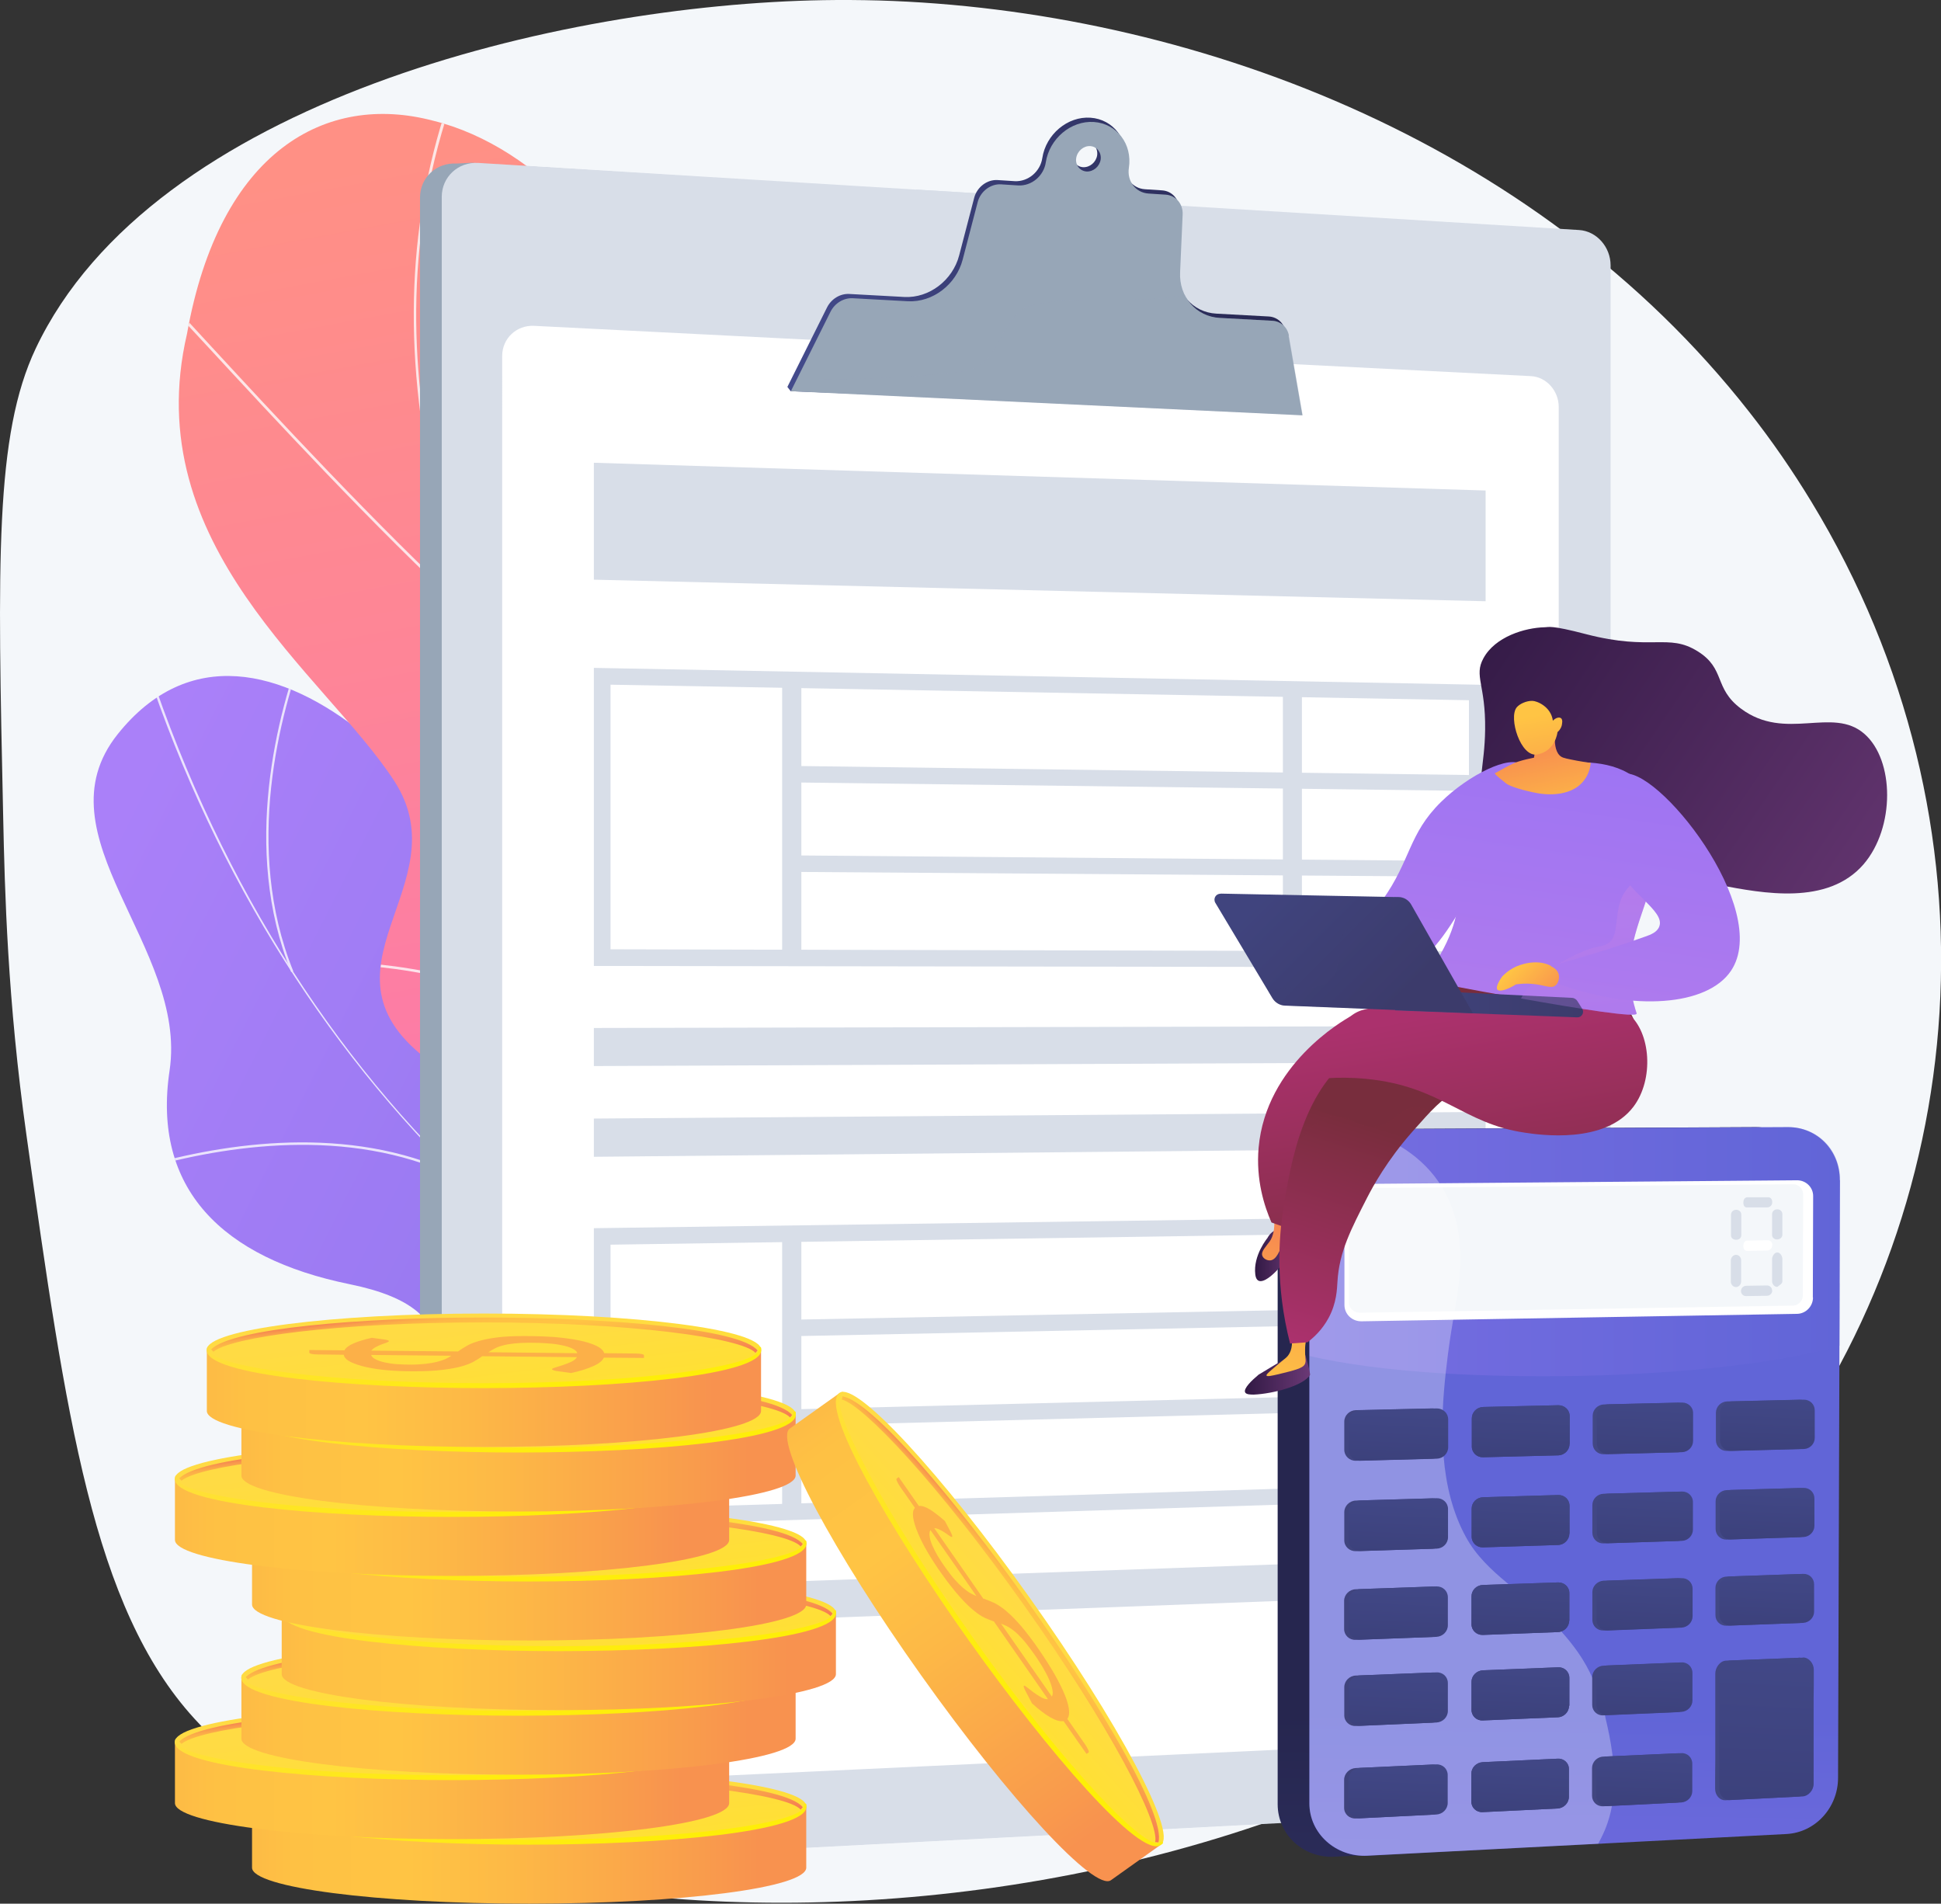
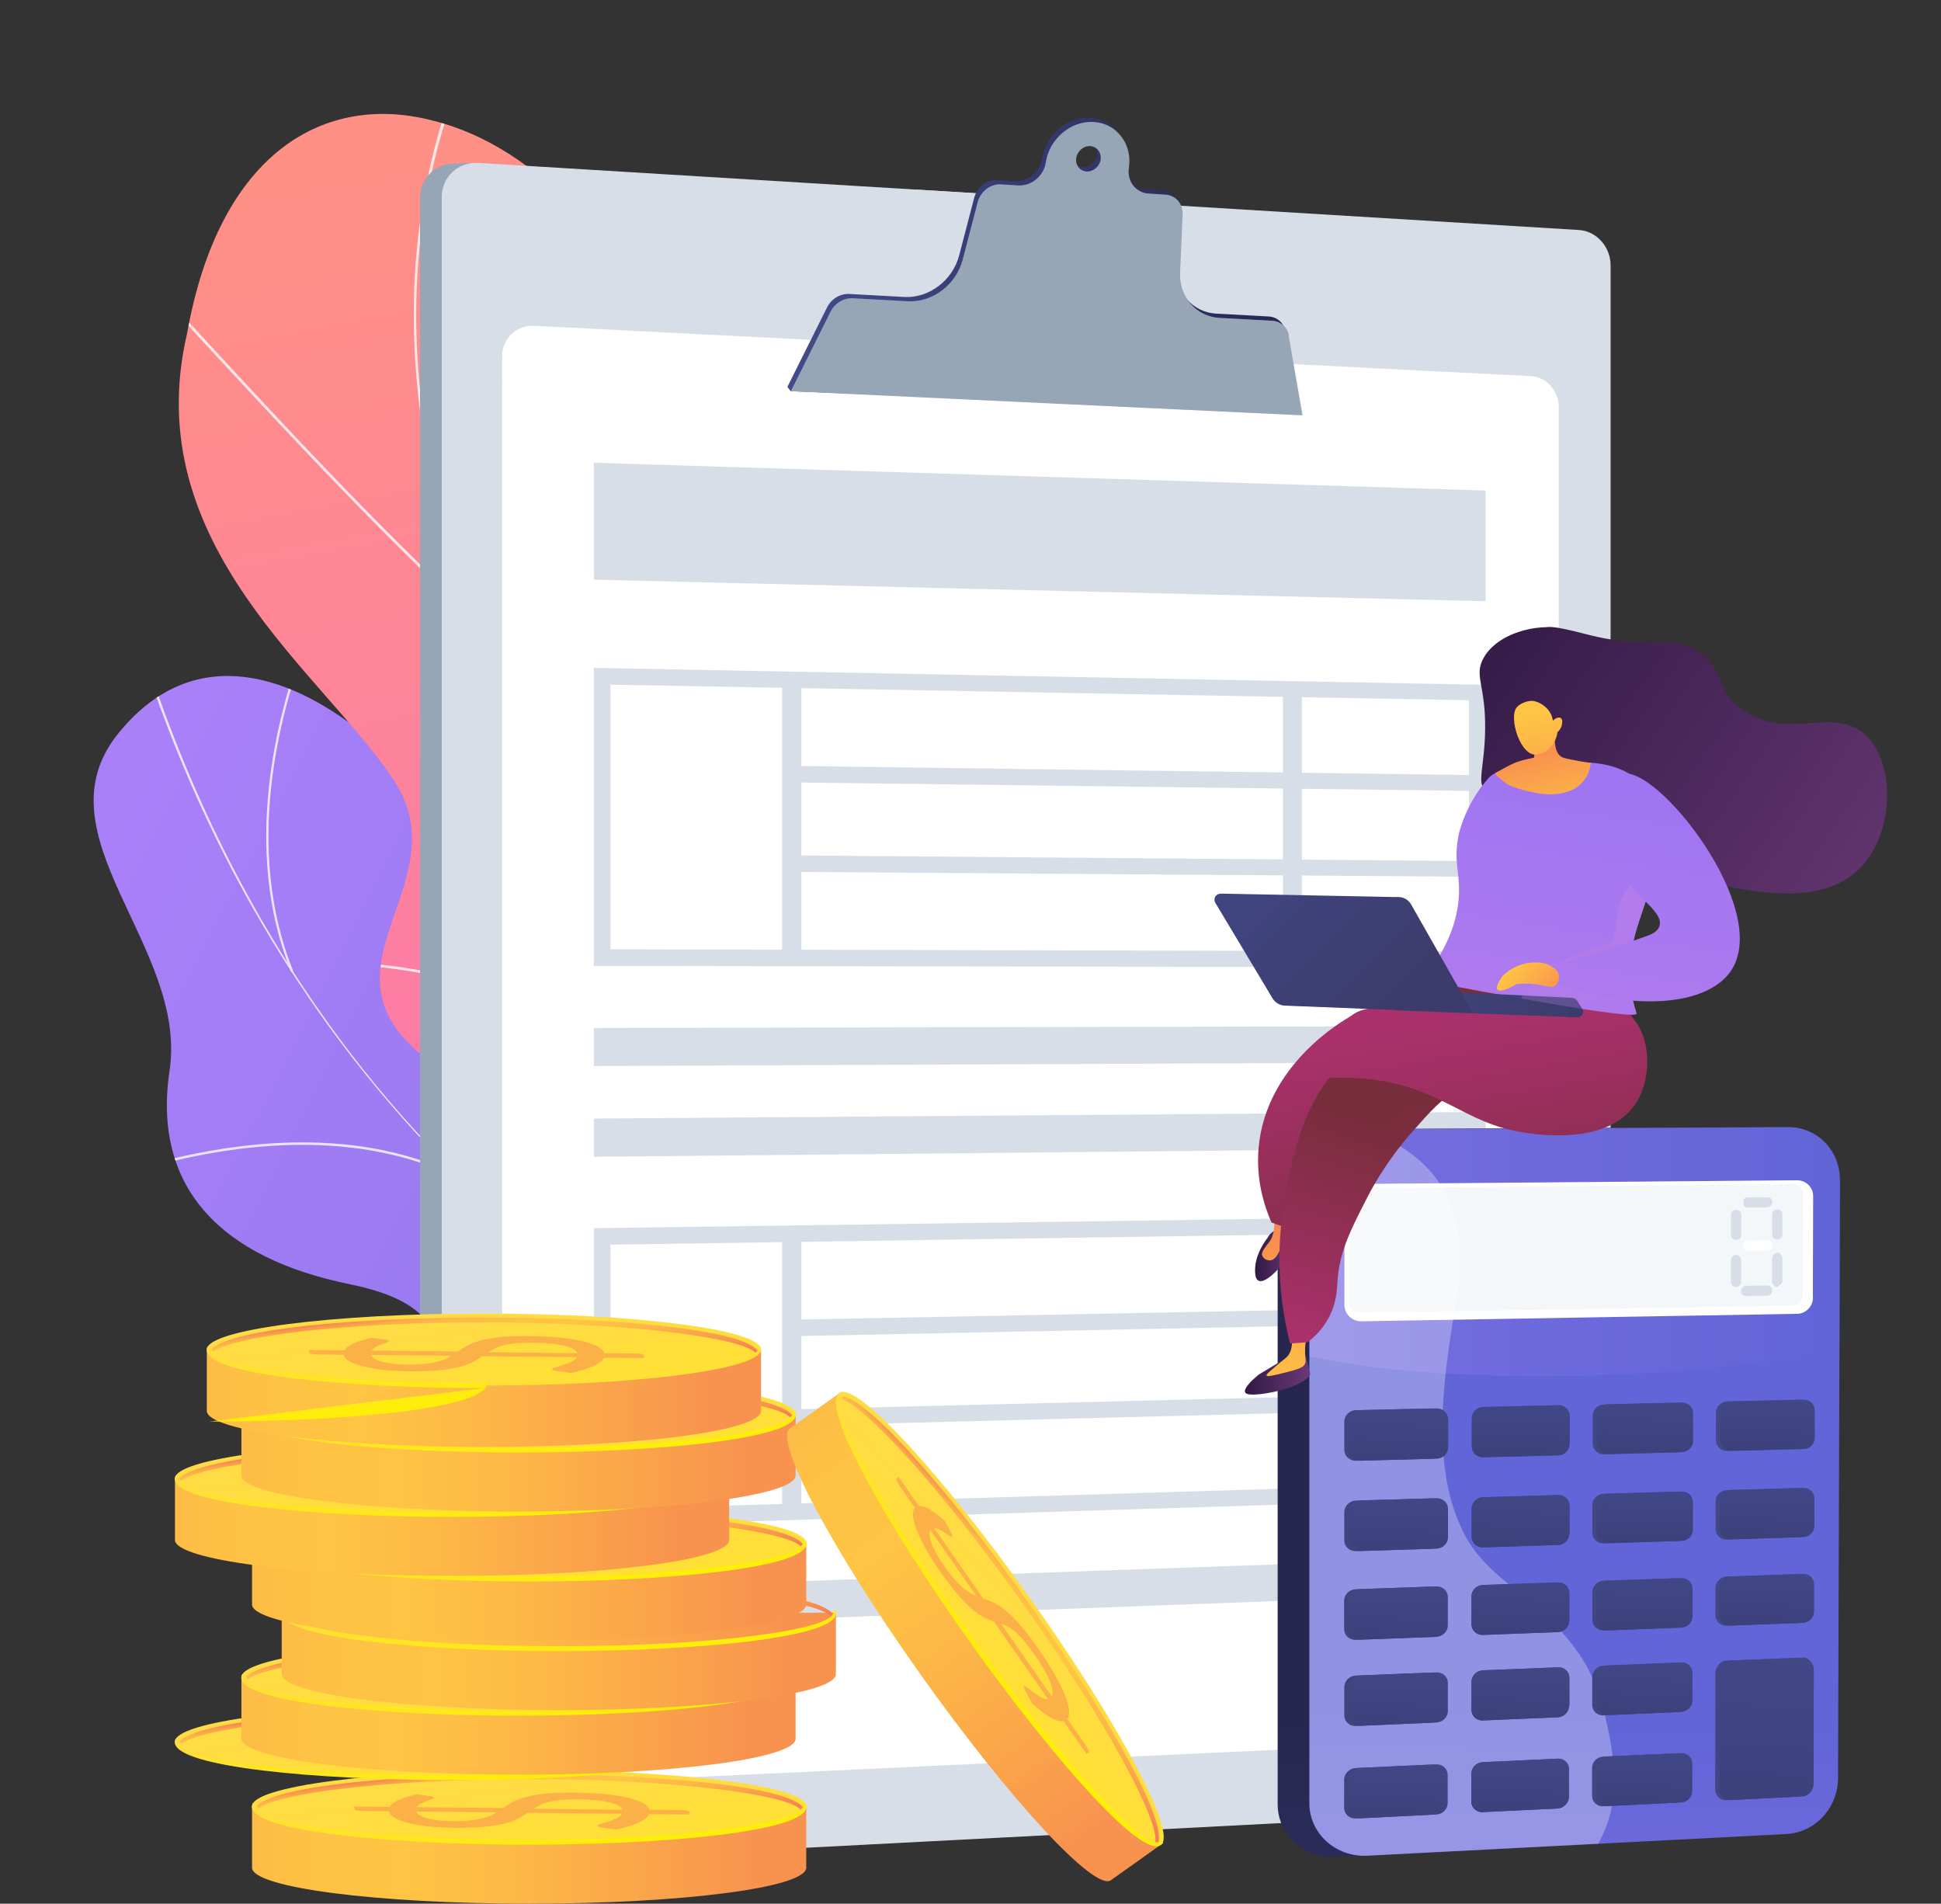
<svg xmlns="http://www.w3.org/2000/svg" xmlns:xlink="http://www.w3.org/1999/xlink" width="122.37" height="120" viewBox="0 0 122.37 120">
  <rect x="0" y="0" width="122.37" height="120" fill="#333333" stroke="none" />
  <defs>
    <linearGradient id="uuid-ed9391a4-6efa-4f14-b9a4-e45923c3d4eb" x1="-3725.74" y1="-6189.63" x2="-3703.64" y2="-6048.38" gradientTransform="translate(7203.93 641.38) rotate(-54.34)" gradientUnits="userSpaceOnUse">
      <stop offset="0" stop-color="#aa80f9" />
      <stop offset="1" stop-color="#6165d7" />
    </linearGradient>
    <clipPath id="uuid-590288ec-74b1-4057-b214-6ae9bedf3673">
      <path d="m68.74,84.39c0,5.56.22,11.22.24,16.81-2.93,1.22-6.4,2.58-8.27-.91-2.59-4.84-12.16-3.94-16.41-2.67-5.26,1.56-16.94,3.88-16.92-4.19.01-6.71,2.68-10.85-5.36-12.49-8.04-1.64-12.45-6.03-11.35-13.46,1.17-7.82-8.39-14.8-3.27-21.21,8.91-11.16,23.76,5.66,26.48,16.62,2.72,10.96,7.83,6.75,15.41,6.62,10.35-.17,5.14,11.12,9.96,14.19,3.78,2.41,5.72,1.11,9.48.67Z" style="fill:none;" />
    </clipPath>
    <clipPath id="uuid-bf5812b0-99e3-4729-b496-eb383b7f7655">
      <path d="m45.45,100.81c5.11-.62,10.22-1.34,15.31-2.16.08.06,1.76-9.13-3.52-13.95-10.44-9.34-3.41-17.73-1.4-22.69,3.21-7.01,1.56-15.52-7.76-13.93-9.08,1.37-10.46-14.1-8.89-26.02,1.34-5.8-5.28-12.84-11.88-14.45-6.74-1.78-13.46,1.87-15.52,13.43-3.12,13.39,8.69,21.47,13.06,28.18,4.3,6.59-5.71,11.92,2.35,17.76,6.78,5.19,15.32,8.92,12.19,15.44-3.21,6.44-2.44,11.71,6.06,18.39Z" style="fill:none;" />
    </clipPath>
    <linearGradient id="uuid-6310bccf-e0e2-4da2-a908-4f5035295674" x1="-1594.22" y1="-3326" x2="-1624.97" y2="-3238.6" gradientTransform="translate(3066.29 2100.83) rotate(-29.84)" gradientUnits="userSpaceOnUse">
      <stop offset="0" stop-color="#ff9085" />
      <stop offset="1" stop-color="#fb6fbb" />
    </linearGradient>
    <linearGradient id="uuid-8f63e277-56f8-4bfe-b8c3-9eef6a2a4487" x1="49.66" y1="16.66" x2="81.91" y2="16.66" gradientUnits="userSpaceOnUse">
      <stop offset="0" stop-color="#444b8c" />
      <stop offset="1" stop-color="#26264f" />
    </linearGradient>
    <linearGradient id="uuid-acc739e2-822c-4e41-84d9-790a54407d88" x1="12.9" y1="116.93" x2="53.09" y2="116.93" gradientUnits="userSpaceOnUse">
      <stop offset="0" stop-color="#fcb148" />
      <stop offset=".05" stop-color="#fdb946" />
      <stop offset=".14" stop-color="#fec144" />
      <stop offset=".32" stop-color="#ffc444" />
      <stop offset=".48" stop-color="#fdb946" />
      <stop offset=".78" stop-color="#f99c4c" />
      <stop offset=".87" stop-color="#f8924f" />
      <stop offset="1" stop-color="#f8924f" />
    </linearGradient>
    <linearGradient id="uuid-fa19346f-6028-47e1-85af-af8dd9c617c8" x1="33.18" y1="112.4" x2="35.3" y2="130.14" gradientUnits="userSpaceOnUse">
      <stop offset="0" stop-color="#ffdb44" />
      <stop offset="1" stop-color="#feef06" />
    </linearGradient>
    <linearGradient id="uuid-fde56c58-63ef-43a0-bbb6-cbe8997a951e" x1="33.09" y1="111.61" x2="33.74" y2="117.06" xlink:href="#uuid-fa19346f-6028-47e1-85af-af8dd9c617c8" />
    <linearGradient id="uuid-7ddb7a7d-a34f-41ae-bf47-6798aa855ad3" x1="1606.51" y1="3981.92" x2="1607.16" y2="3987.35" gradientTransform="translate(1640.21 4098.4) rotate(-180)" gradientUnits="userSpaceOnUse">
      <stop offset="0" stop-color="#f36f56" />
      <stop offset=".31" stop-color="#f99c4c" />
      <stop offset=".55" stop-color="#fdb946" />
      <stop offset=".68" stop-color="#ffc444" />
      <stop offset=".8" stop-color="#fec144" />
      <stop offset=".87" stop-color="#fdb946" />
      <stop offset=".92" stop-color="#fbac49" />
      <stop offset=".96" stop-color="#f8994d" />
      <stop offset="1" stop-color="#f58152" />
      <stop offset="1" stop-color="#f57e53" />
    </linearGradient>
    <linearGradient id="uuid-aaebec7f-b06a-40c4-9edd-60d2da52f0f9" x1="8.04" y1="112.86" x2="48.24" y2="112.86" xlink:href="#uuid-acc739e2-822c-4e41-84d9-790a54407d88" />
    <linearGradient id="uuid-3e42464f-66f1-4560-9e08-2cfbd712b72e" x1="28.33" y1="108.33" x2="30.44" y2="126.07" xlink:href="#uuid-fa19346f-6028-47e1-85af-af8dd9c617c8" />
    <linearGradient id="uuid-11a29629-5dbd-43c3-ab43-d48b2e88a8fd" x1="28.23" y1="107.54" x2="28.88" y2="112.99" xlink:href="#uuid-fa19346f-6028-47e1-85af-af8dd9c617c8" />
    <linearGradient id="uuid-09337e2f-2b52-4040-8f4e-f5302bab5d4e" x1="1611.37" y1="3985.99" x2="1612.02" y2="3991.42" xlink:href="#uuid-7ddb7a7d-a34f-41ae-bf47-6798aa855ad3" />
    <linearGradient id="uuid-e60ab208-2679-4f1a-92fd-4891c9adcde3" x1="12.23" y1="108.8" x2="52.43" y2="108.8" xlink:href="#uuid-acc739e2-822c-4e41-84d9-790a54407d88" />
    <linearGradient id="uuid-c0d292d8-20d3-4c19-b780-4c8652afb771" x1="32.52" y1="104.27" x2="34.64" y2="122.01" xlink:href="#uuid-fa19346f-6028-47e1-85af-af8dd9c617c8" />
    <linearGradient id="uuid-d65665ba-f353-45ef-b4ef-5160dafd3583" x1="32.42" y1="103.48" x2="33.07" y2="108.93" xlink:href="#uuid-fa19346f-6028-47e1-85af-af8dd9c617c8" />
    <linearGradient id="uuid-c2e107d2-ae60-4624-8d27-97b6fe57a27b" x1="1607.18" y1="3990.05" x2="1607.83" y2="3995.47" xlink:href="#uuid-7ddb7a7d-a34f-41ae-bf47-6798aa855ad3" />
    <linearGradient id="uuid-91ea32f4-b10a-43f5-8e2b-4db3d55d14db" x1="14.78" y1="104.73" x2="54.97" y2="104.73" xlink:href="#uuid-acc739e2-822c-4e41-84d9-790a54407d88" />
    <linearGradient id="uuid-faeead94-e959-4d04-8b99-b49d473d69ce" x1="35.06" y1="100.2" x2="37.18" y2="117.94" xlink:href="#uuid-fa19346f-6028-47e1-85af-af8dd9c617c8" />
    <linearGradient id="uuid-512dd866-33aa-4333-93e9-22f10fab7b98" x1="34.97" y1="99.41" x2="35.62" y2="104.86" xlink:href="#uuid-fa19346f-6028-47e1-85af-af8dd9c617c8" />
    <linearGradient id="uuid-545b210d-1372-43a8-a525-df8eee045294" x1="1604.63" y1="3994.12" x2="1605.28" y2="3999.54" xlink:href="#uuid-7ddb7a7d-a34f-41ae-bf47-6798aa855ad3" />
    <linearGradient id="uuid-6086bcc7-9bea-4b88-a88b-ba83a64687f6" y1="100.34" y2="100.34" xlink:href="#uuid-acc739e2-822c-4e41-84d9-790a54407d88" />
    <linearGradient id="uuid-7c05543c-25d7-4d38-b0a5-1d4e0c435943" x1="33.18" y1="95.81" x2="35.3" y2="113.55" xlink:href="#uuid-fa19346f-6028-47e1-85af-af8dd9c617c8" />
    <linearGradient id="uuid-40839aeb-bd08-4c45-a852-3e2b904dd109" x1="33.09" y1="95.02" x2="33.74" y2="100.47" xlink:href="#uuid-fa19346f-6028-47e1-85af-af8dd9c617c8" />
    <linearGradient id="uuid-a6f44ca5-f462-4988-8f07-612e0197ff30" x1="1606.51" y1="3998.51" x2="1607.16" y2="4003.94" xlink:href="#uuid-7ddb7a7d-a34f-41ae-bf47-6798aa855ad3" />
    <linearGradient id="uuid-22810981-f496-49ab-9fd2-d7c3ffbbf9bd" x1="8.04" y1="96.27" x2="48.24" y2="96.27" xlink:href="#uuid-acc739e2-822c-4e41-84d9-790a54407d88" />
    <linearGradient id="uuid-c2d4e5fd-c6c1-47fe-b505-f55fc2b8186b" x1="28.33" y1="91.74" x2="30.44" y2="109.48" xlink:href="#uuid-fa19346f-6028-47e1-85af-af8dd9c617c8" />
    <linearGradient id="uuid-84f1f2a5-9127-4332-b46b-5c69f506fad0" x1="28.23" y1="90.95" x2="28.88" y2="96.4" xlink:href="#uuid-fa19346f-6028-47e1-85af-af8dd9c617c8" />
    <linearGradient id="uuid-81fdbb81-89a6-45a6-8a5b-9de8e2c73359" x1="1611.37" y1="4002.58" x2="1612.02" y2="4008" xlink:href="#uuid-7ddb7a7d-a34f-41ae-bf47-6798aa855ad3" />
    <linearGradient id="uuid-65468dd2-5ee7-4d1a-8d9c-e33746ac6052" x1="12.23" y1="92.21" x2="52.43" y2="92.21" xlink:href="#uuid-acc739e2-822c-4e41-84d9-790a54407d88" />
    <linearGradient id="uuid-9aae2ad6-7a25-491b-9677-ff09c0ecfc99" x1="32.52" y1="87.68" x2="34.64" y2="105.42" xlink:href="#uuid-fa19346f-6028-47e1-85af-af8dd9c617c8" />
    <linearGradient id="uuid-27ad80a0-e36c-400a-a0a6-5033042d0cfc" x1="32.42" y1="86.89" x2="33.07" y2="92.34" xlink:href="#uuid-fa19346f-6028-47e1-85af-af8dd9c617c8" />
    <linearGradient id="uuid-d8eb5e0b-8c8f-4028-bd8f-120a671c1a29" x1="1607.18" y1="4006.63" x2="1607.83" y2="4012.06" xlink:href="#uuid-7ddb7a7d-a34f-41ae-bf47-6798aa855ad3" />
    <linearGradient id="uuid-e3894173-bbbb-4920-ab2a-fe482cc11212" x1="10.05" y1="88.14" x2="50.25" y2="88.14" xlink:href="#uuid-acc739e2-822c-4e41-84d9-790a54407d88" />
    <linearGradient id="uuid-2a906cac-a420-42ad-b4f1-60083bee9962" x1="30.34" y1="83.61" x2="32.46" y2="101.35" xlink:href="#uuid-fa19346f-6028-47e1-85af-af8dd9c617c8" />
    <linearGradient id="uuid-5d75cebb-219b-4828-88e5-ec3b4df1dc4f" x1="30.24" y1="82.82" x2="30.9" y2="88.27" xlink:href="#uuid-fa19346f-6028-47e1-85af-af8dd9c617c8" />
    <linearGradient id="uuid-a48a5757-d95b-45e4-a6a2-4a2e948d568f" x1="1609.36" y1="4010.7" x2="1610" y2="4016.13" xlink:href="#uuid-7ddb7a7d-a34f-41ae-bf47-6798aa855ad3" />
    <linearGradient id="uuid-f9d95910-a94b-4186-9f05-80ced416af7b" x1="-990.61" y1="1930.8" x2="-950.41" y2="1930.8" gradientTransform="translate(2196.28 -224.7) rotate(54.58)" xlink:href="#uuid-acc739e2-822c-4e41-84d9-790a54407d88" />
    <linearGradient id="uuid-bcc8d34e-c0c7-4009-9ecb-941dfdd44b2b" x1="-970.33" y1="1926.27" x2="-968.21" y2="1944.01" gradientTransform="translate(2196.28 -224.7) rotate(54.58)" xlink:href="#uuid-fa19346f-6028-47e1-85af-af8dd9c617c8" />
    <linearGradient id="uuid-1813ac0f-42b2-4bbb-8c13-9b073805e10e" x1="-970.42" y1="1925.48" x2="-969.77" y2="1930.93" gradientTransform="translate(2196.28 -224.7) rotate(54.58)" xlink:href="#uuid-fa19346f-6028-47e1-85af-af8dd9c617c8" />
    <linearGradient id="uuid-ef68f5c2-4322-4706-9555-df62a1e8c204" x1="2610.58" y1="2167.59" x2="2611.23" y2="2173.02" gradientTransform="translate(-192.14 3487.54) rotate(-125.42)" xlink:href="#uuid-7ddb7a7d-a34f-41ae-bf47-6798aa855ad3" />
    <linearGradient id="uuid-a4c4f5b9-5f9c-46a6-b2df-2c322633463d" x1="96.21" y1="169.84" x2="97.04" y2="108.15" xlink:href="#uuid-8f63e277-56f8-4bfe-b8c3-9eef6a2a4487" />
    <linearGradient id="uuid-45fbde3c-1a7e-4de5-8f06-55f799c7e6f0" x1="98.2" y1="169.72" x2="99.03" y2="108.09" gradientTransform="matrix(1,0,0,1,0,0)" xlink:href="#uuid-ed9391a4-6efa-4f14-b9a4-e45923c3d4eb" />
    <linearGradient id="uuid-ba8c7063-ccbd-4235-8c1d-34d981948e95" x1="82.56" y1="77.73" x2="116" y2="77.73" gradientTransform="matrix(1,0,0,1,0,0)" xlink:href="#uuid-ed9391a4-6efa-4f14-b9a4-e45923c3d4eb" />
    <linearGradient id="uuid-66e894a5-8c94-4921-a1ab-32b8fc333705" x1="82.56" y1="83.15" x2="115.98" y2="83.15" gradientTransform="matrix(1,0,0,1,0,0)" xlink:href="#uuid-ed9391a4-6efa-4f14-b9a4-e45923c3d4eb" />
    <linearGradient id="uuid-2e31bd8f-4846-4bc8-9d40-df01733dc9a2" x1="115.7" y1="74.95" x2="64.46" y2="103.45" gradientUnits="userSpaceOnUse">
      <stop offset="0" stop-color="#444b8c" />
      <stop offset="1" stop-color="#3e4177" />
    </linearGradient>
    <linearGradient id="uuid-f34accda-a144-4e35-b528-cefa6d24d491" x1="117.27" y1="78.32" x2="66.77" y2="106.41" xlink:href="#uuid-2e31bd8f-4846-4bc8-9d40-df01733dc9a2" />
    <linearGradient id="uuid-f6411113-341e-437c-a9f7-6a356ffb2a59" x1="118.63" y1="81.59" x2="68.84" y2="109.29" xlink:href="#uuid-2e31bd8f-4846-4bc8-9d40-df01733dc9a2" />
    <linearGradient id="uuid-12d091d1-f425-4d09-a782-5702cad08216" x1="120.3" y1="84.77" x2="71.23" y2="112.07" xlink:href="#uuid-2e31bd8f-4846-4bc8-9d40-df01733dc9a2" />
    <linearGradient id="uuid-d724c888-0eea-4ed9-b0c4-4383e25b28a1" x1="118.21" y1="79.25" x2="66.87" y2="107.82" xlink:href="#uuid-2e31bd8f-4846-4bc8-9d40-df01733dc9a2" />
    <linearGradient id="uuid-61c4d7b8-bc70-44aa-beca-f374ae8d7943" x1="119.73" y1="82.6" x2="69.13" y2="110.75" xlink:href="#uuid-2e31bd8f-4846-4bc8-9d40-df01733dc9a2" />
    <linearGradient id="uuid-a94f2c1f-cd47-424f-8c4a-12ae0d0a9c0c" x1="121.04" y1="85.86" x2="71.15" y2="113.61" xlink:href="#uuid-2e31bd8f-4846-4bc8-9d40-df01733dc9a2" />
    <linearGradient id="uuid-b4922819-8617-48a6-9586-5fd8c7b4695c" x1="122.66" y1="89.01" x2="73.48" y2="116.37" xlink:href="#uuid-2e31bd8f-4846-4bc8-9d40-df01733dc9a2" />
    <linearGradient id="uuid-d6ca55ef-d8a0-4980-8c0c-c55ccd8b78aa" x1="120.73" y1="83.41" x2="69.28" y2="112.03" xlink:href="#uuid-2e31bd8f-4846-4bc8-9d40-df01733dc9a2" />
    <linearGradient id="uuid-fff50f53-d81b-44e6-a2f6-c817f83aec56" x1="122.19" y1="86.74" x2="71.49" y2="114.95" xlink:href="#uuid-2e31bd8f-4846-4bc8-9d40-df01733dc9a2" />
    <linearGradient id="uuid-d81e08c4-a5be-4af1-bfba-5b09354c22e4" x1="123.45" y1="89.98" x2="73.46" y2="117.79" xlink:href="#uuid-2e31bd8f-4846-4bc8-9d40-df01733dc9a2" />
    <linearGradient id="uuid-9643f3bb-4cbc-4cd4-bf54-6381eb129a21" x1="125.02" y1="93.12" x2="75.75" y2="120.53" xlink:href="#uuid-2e31bd8f-4846-4bc8-9d40-df01733dc9a2" />
    <linearGradient id="uuid-fb9c6e58-25dc-48ae-8938-ca7dca5281c4" x1="123.26" y1="87.43" x2="71.71" y2="116.1" xlink:href="#uuid-2e31bd8f-4846-4bc8-9d40-df01733dc9a2" />
    <linearGradient id="uuid-bbc21662-3954-4710-8777-9a435ac4da39" x1="124.66" y1="90.74" x2="73.87" y2="119" xlink:href="#uuid-2e31bd8f-4846-4bc8-9d40-df01733dc9a2" />
    <linearGradient id="uuid-b0059a69-4b39-41a5-b974-ec6e24679649" x1="125.88" y1="93.96" x2="75.79" y2="121.83" xlink:href="#uuid-2e31bd8f-4846-4bc8-9d40-df01733dc9a2" />
    <linearGradient id="uuid-2331eef6-210a-4eae-8abf-8f7dfc180218" x1="125.8" y1="91.83" x2="74.14" y2="120.56" xlink:href="#uuid-2e31bd8f-4846-4bc8-9d40-df01733dc9a2" />
    <linearGradient id="uuid-4f985c14-afcc-472f-9467-9e6d76bc0305" x1="127.15" y1="95.12" x2="76.25" y2="123.44" xlink:href="#uuid-2e31bd8f-4846-4bc8-9d40-df01733dc9a2" />
    <linearGradient id="uuid-7c8d08f8-819b-48c7-837a-2cfa4f7cc2f0" x1="128.31" y1="98.33" x2="78.12" y2="126.24" xlink:href="#uuid-2e31bd8f-4846-4bc8-9d40-df01733dc9a2" />
    <linearGradient id="uuid-3440c19b-28b4-4f25-9277-55b64d724d39" x1="128.58" y1="99.24" x2="79.12" y2="126.76" xlink:href="#uuid-2e31bd8f-4846-4bc8-9d40-df01733dc9a2" />
    <linearGradient id="uuid-a62fa07f-4059-42d8-ae69-16c22e5d29f6" x1="88.31" y1="87" x2="87.47" y2="106.34" xlink:href="#uuid-8f63e277-56f8-4bfe-b8c3-9eef6a2a4487" />
    <linearGradient id="uuid-e8ff0e02-7d0e-4060-a7e8-d9115d887abe" x1="96.01" y1="86.84" x2="95.17" y2="106.01" xlink:href="#uuid-8f63e277-56f8-4bfe-b8c3-9eef6a2a4487" />
    <linearGradient id="uuid-cdcbfc56-74cd-4c15-8fde-07176f5b729c" x1="103.85" y1="86.68" x2="103.02" y2="105.68" xlink:href="#uuid-8f63e277-56f8-4bfe-b8c3-9eef6a2a4487" />
    <linearGradient id="uuid-564d1670-55b9-4403-a442-6df74cae0856" x1="111.57" y1="86.52" x2="110.74" y2="105.35" xlink:href="#uuid-8f63e277-56f8-4bfe-b8c3-9eef6a2a4487" />
    <linearGradient id="uuid-4db56e09-1561-47c1-ab18-88347c49f48a" x1="88.31" y1="92.67" x2="87.46" y2="112.15" xlink:href="#uuid-8f63e277-56f8-4bfe-b8c3-9eef6a2a4487" />
    <linearGradient id="uuid-53934df3-13dc-4dab-8267-5b514ea79136" x1="96.01" y1="92.47" x2="95.16" y2="111.78" xlink:href="#uuid-8f63e277-56f8-4bfe-b8c3-9eef6a2a4487" />
    <linearGradient id="uuid-664c5c2a-1123-4661-a047-ee6741978fea" x1="103.84" y1="92.26" x2="103.01" y2="111.4" xlink:href="#uuid-8f63e277-56f8-4bfe-b8c3-9eef6a2a4487" />
    <linearGradient id="uuid-ac0b27a6-538a-427f-980d-82f5becf92f7" x1="111.56" y1="92.05" x2="110.72" y2="111.02" xlink:href="#uuid-8f63e277-56f8-4bfe-b8c3-9eef6a2a4487" />
    <linearGradient id="uuid-11e5dcc5-d7f8-4e8e-b8e0-0bcd53703bf4" x1="88.31" y1="98.21" x2="87.45" y2="117.82" xlink:href="#uuid-8f63e277-56f8-4bfe-b8c3-9eef6a2a4487" />
    <linearGradient id="uuid-46b28c5b-0ca0-4c29-9155-f74a28d48bf4" x1="96" y1="97.96" x2="95.15" y2="117.4" xlink:href="#uuid-8f63e277-56f8-4bfe-b8c3-9eef6a2a4487" />
    <linearGradient id="uuid-f2f61e15-5759-41d4-8031-88480aedfcb8" x1="103.83" y1="97.71" x2="102.99" y2="116.98" xlink:href="#uuid-8f63e277-56f8-4bfe-b8c3-9eef6a2a4487" />
    <linearGradient id="uuid-18afcf38-3c9b-4c2e-b45b-4819285149aa" x1="111.54" y1="97.46" x2="110.71" y2="116.56" xlink:href="#uuid-8f63e277-56f8-4bfe-b8c3-9eef6a2a4487" />
    <linearGradient id="uuid-acdb99d4-14cf-49b2-a1fd-751901e544ce" x1="88.31" y1="103.61" x2="87.44" y2="123.36" xlink:href="#uuid-8f63e277-56f8-4bfe-b8c3-9eef6a2a4487" />
    <linearGradient id="uuid-280a5653-f3a5-4a90-bebb-795ccaa2a5be" x1="95.99" y1="103.32" x2="95.14" y2="122.89" xlink:href="#uuid-8f63e277-56f8-4bfe-b8c3-9eef6a2a4487" />
    <linearGradient id="uuid-696bcbaf-8928-45fd-923d-8e30b05eb8e5" x1="103.83" y1="103.02" x2="102.97" y2="122.42" xlink:href="#uuid-8f63e277-56f8-4bfe-b8c3-9eef6a2a4487" />
    <linearGradient id="uuid-995e623f-ed5c-4a17-abf9-8de6a0c0e432" x1="88.3" y1="109.4" x2="87.43" y2="129.29" xlink:href="#uuid-8f63e277-56f8-4bfe-b8c3-9eef6a2a4487" />
    <linearGradient id="uuid-b3942cf0-7cf2-4e8a-8c6b-75568f031ab4" x1="95.99" y1="109.06" x2="95.12" y2="128.78" xlink:href="#uuid-8f63e277-56f8-4bfe-b8c3-9eef6a2a4487" />
    <linearGradient id="uuid-e971b958-70d1-4586-8052-cf48c3ce0472" x1="103.81" y1="108.72" x2="102.96" y2="128.26" xlink:href="#uuid-8f63e277-56f8-4bfe-b8c3-9eef6a2a4487" />
    <linearGradient id="uuid-4564dc82-2840-4ee7-965b-3c089c8027b9" x1="111.77" y1="100.04" x2="109.55" y2="150.56" xlink:href="#uuid-8f63e277-56f8-4bfe-b8c3-9eef6a2a4487" />
    <linearGradient id="uuid-a7bc2bf2-0606-40b8-a0a2-f53a526edaf0" x1="-3779.74" y1="38.75" x2="-3749.21" y2="59.48" gradientTransform="translate(3871.71)" gradientUnits="userSpaceOnUse">
      <stop offset="0" stop-color="#311944" />
      <stop offset="1" stop-color="#6b3976" />
    </linearGradient>
    <linearGradient id="uuid-e851ceca-7d22-4ff7-aeae-a0ceae2d6de2" x1="3992.16" y1="111.29" x2="3981.34" y2="38.01" gradientTransform="translate(4072.96) rotate(-180) scale(1 -1)" gradientUnits="userSpaceOnUse">
      <stop offset="0" stop-color="#e38ddd" />
      <stop offset="1" stop-color="#9571f6" />
    </linearGradient>
    <linearGradient id="uuid-7d0ddf96-14f2-4a6b-a518-bd535184fcad" x1="-3793.24" y1="86.67" x2="-3789.13" y2="86.67" xlink:href="#uuid-a7bc2bf2-0606-40b8-a0a2-f53a526edaf0" />
    <linearGradient id="uuid-e61836e4-c68b-4b84-993f-23cce1b58a3a" x1="-3791.3" y1="88.29" x2="-3785.17" y2="69.89" gradientTransform="translate(3871.71)" gradientUnits="userSpaceOnUse">
      <stop offset="0" stop-color="#ffc444" />
      <stop offset="1" stop-color="#f36f56" />
    </linearGradient>
    <linearGradient id="uuid-67f23fe6-9b42-42d0-88a7-9c5871212136" x1="-3792.58" y1="79.12" x2="-3790.07" y2="79.12" xlink:href="#uuid-a7bc2bf2-0606-40b8-a0a2-f53a526edaf0" />
    <linearGradient id="uuid-bd3a2c0d-801a-49f1-89da-1d8ca055efb9" x1="-3794.04" y1="86.02" x2="-3789.94" y2="73.71" xlink:href="#uuid-e61836e4-c68b-4b84-993f-23cce1b58a3a" />
    <linearGradient id="uuid-1bb9a977-facd-4212-bac1-d854842794f6" x1="-3788.98" y1="65.27" x2="-3785.92" y2="82.97" gradientTransform="translate(3871.71)" gradientUnits="userSpaceOnUse">
      <stop offset="0" stop-color="#ab316d" />
      <stop offset="1" stop-color="#792d3d" />
    </linearGradient>
    <linearGradient id="uuid-b5f2100a-264b-4176-a754-df21012f9e8d" x1="-3784.66" y1="86.25" x2="-3780.3" y2="72.47" xlink:href="#uuid-1bb9a977-facd-4212-bac1-d854842794f6" />
    <linearGradient id="uuid-9570cd63-263e-4692-9ed2-9aaa3556cc14" x1="-3784.66" y1="86.25" x2="-3780.3" y2="72.47" xlink:href="#uuid-1bb9a977-facd-4212-bac1-d854842794f6" />
    <linearGradient id="uuid-7db4e654-a6e4-45a1-bad0-18585385eb36" x1="-3778.53" y1="63.49" x2="-3775.48" y2="81.15" xlink:href="#uuid-1bb9a977-facd-4212-bac1-d854842794f6" />
    <linearGradient id="uuid-c0a5dfaf-6f4c-4b21-9588-d88b3b49a486" x1="3983.86" y1="112.52" x2="3973.04" y2="39.24" xlink:href="#uuid-e851ceca-7d22-4ff7-aeae-a0ceae2d6de2" />
    <linearGradient id="uuid-5e80df29-22a3-4727-b1aa-b29a168c3828" x1="3984.58" y1="112.41" x2="3973.76" y2="39.13" xlink:href="#uuid-e851ceca-7d22-4ff7-aeae-a0ceae2d6de2" />
    <linearGradient id="uuid-12adee30-c8b0-4c1b-b43d-d1f5d63a6486" x1="5459.96" y1="-691.28" x2="5460.27" y2="-699.59" gradientTransform="translate(5593.97 -241.88) rotate(169.72) scale(1 -1)" xlink:href="#uuid-e61836e4-c68b-4b84-993f-23cce1b58a3a" />
    <linearGradient id="uuid-e14093c0-d851-418f-9238-345fb11e5dfd" x1="5459.86" y1="-698.62" x2="5459.73" y2="-687.86" gradientTransform="translate(5593.97 -241.88) rotate(169.72) scale(1 -1)" xlink:href="#uuid-e61836e4-c68b-4b84-993f-23cce1b58a3a" />
    <linearGradient id="uuid-24f91380-427b-4733-9344-cc412fa7b6f7" x1="-2273.77" y1="63.25" x2="-2261.91" y2="63.25" gradientTransform="translate(2361.72)" gradientUnits="userSpaceOnUse">
      <stop offset="0" stop-color="#40447e" />
      <stop offset="1" stop-color="#3c3b6b" />
    </linearGradient>
    <linearGradient id="uuid-ecca31ca-362f-4eed-8940-0e3e8f02a24c" x1="-2281.35" y1="55.77" x2="-2273.58" y2="63.49" xlink:href="#uuid-24f91380-427b-4733-9344-cc412fa7b6f7" />
    <linearGradient id="uuid-30686d03-e53e-4809-97fc-79dba435675c" x1="-2281.35" y1="55.77" x2="-2273.58" y2="63.49" xlink:href="#uuid-24f91380-427b-4733-9344-cc412fa7b6f7" />
    <linearGradient id="uuid-58421916-2eca-433f-b2f7-b93815963ba2" x1="3973.75" y1="52.52" x2="3971.94" y2="71.19" xlink:href="#uuid-e851ceca-7d22-4ff7-aeae-a0ceae2d6de2" />
    <linearGradient id="uuid-b63c9682-8684-40b9-9a73-1d3727d058c7" x1="3977.1" y1="113.52" x2="3966.28" y2="40.23" xlink:href="#uuid-e851ceca-7d22-4ff7-aeae-a0ceae2d6de2" />
    <linearGradient id="uuid-a17faa81-1905-4b6f-85e6-1ea74b2bb717" x1="3977.58" y1="60.92" x2="3973.64" y2="64.63" gradientTransform="translate(4072.96) rotate(-180) scale(1 -1)" xlink:href="#uuid-e61836e4-c68b-4b84-993f-23cce1b58a3a" />
  </defs>
  <g style="isolation:isolate;">
    <g id="uuid-e0b84cdb-25b2-4496-af1a-45f3269b3829">
-       <path d="m110.97,93.75c-24.74,31.65-82.68,32.16-98.72,14.58-6.4-7.01-8.09-19.06-10.58-36.76C.47,63.04.3,56.18.2,51.47-.15,35.44-.33,27.43,2.25,21.97,9.64,6.37,35.32.29,51.91.01c1.16-.02,2.33-.01,3.5.02,19.43.58,41.35,8.67,54.88,25.95,1.4,1.78,2.7,3.66,3.91,5.65,12.34,20.3,10.27,44.85-3.23,62.12Z" style="fill:#f4f7fa;" />
      <path d="m62.53,101.07c.73-.35,2.02-1.74,2.2-2.24,1.23-3.34,3.95-9.45,2.58-12.96-.23-.6-3.15-.28-3.71-.72-1.91-.25-2.58-.22-4.28-1.34-5.01-3.33.39-14.36-10.01-14.27-7.62.07-12.68,4.34-15.41-6.63-2.73-10.98-17.57-27.78-26.48-16.63-5.11,6.4,4.44,13.39,3.27,21.21-1.11,7.43,3.31,11.82,11.35,13.46,8.04,1.64,5.36,5.77,5.36,12.49,0,8.07,11.64,5.73,16.93,4.19,4.26-1.24,15.94-1.52,18.21,3.44Z" style="fill:url(#uuid-ed9391a4-6efa-4f14-b9a4-e45923c3d4eb);" />
      <g style="clip-path:url(#uuid-590288ec-74b1-4057-b214-6ae9bedf3673);">
        <g style="mix-blend-mode:soft-light; opacity:.8;">
          <path d="m66.03,92.68c-6.75-.95-13.25-2.93-19.32-5.88-5.84-2.83-11.28-6.56-16.2-11.08-9.54-8.78-16.89-20.4-21.28-33.62l.14-.05c9.26,27.9,30.44,46.77,56.68,50.48l-.02.15Z" style="fill:#fcfdfe;" />
          <path d="m26.99,96.78l-.09-.12c5.88-4.28,16.85-7.9,24.47-8.06v.15c-7.59.16-18.53,3.76-24.38,8.03Z" style="fill:#fcfdfe;" />
          <path d="m60.89,91.89c-3.64-1.63-6.32-5.04-7.95-10.12-1.19-3.71-1.81-8.21-1.84-13.38h.15c.03,5.15.65,9.64,1.83,13.33,1.62,5.04,4.27,8.41,7.87,10.03l-.06.14Z" style="fill:#fcfdfe;" />
          <path d="m29.2,74.42c-6.58-3.37-14.3-2.34-19.62-.89l-.04-.15c5.34-1.46,13.1-2.49,19.73.9l-.07.13Z" style="fill:#fcfdfe;" />
          <path d="m18.36,61.28c-3.17-7.82-.85-16.37.81-20.76l.14.05c-1.66,4.37-3.97,12.87-.82,20.65l-.14.06Z" style="fill:#fcfdfe;" />
        </g>
      </g>
      <g style="clip-path:url(#uuid-bf5812b0-99e3-4729-b496-eb383b7f7655);">
        <path d="m45.45,100.81c5.11-.62,10.22-1.34,15.31-2.16.08.06,1.76-9.13-3.52-13.95-10.44-9.34-3.41-17.73-1.4-22.69,3.18-7,1.51-14.58-7.1-14.69-9.55-.28-11.28-13.36-9.55-25.26,1.34-5.8-5.28-12.84-11.88-14.45-6.74-1.78-13.46,1.87-15.52,13.43-3.12,13.39,8.69,21.47,13.06,28.18,4.3,6.59-5.71,11.92,2.35,17.76,6.78,5.19,15.32,8.92,12.19,15.44-3.21,6.44-2.44,11.71,6.06,18.39Z" style="fill:url(#uuid-6310bccf-e0e2-4da2-a908-4f5035295674);" />
        <g style="mix-blend-mode:soft-light; opacity:.8;">
          <path d="m52.29,101.35c-.06-.6-5.22-20.14-13.29-38.2-1.17-3.05-2.43-6.13-3.65-9.1-3.27-7.97-6.66-16.21-8.27-24.42-1.8-9.19-1.16-17.47,1.96-25.31l.18.05c-6.93,17.41-.5,33.06,6.31,49.63,1.22,2.97,2.49,6.05,3.65,9.1,8.42,18.83,13.3,38.16,13.3,38.25h-.19s.09,0,.09,0h-.09Z" style="fill:#fcfdfe;" />
          <path d="m29.43,38.61c-5.7-5.24-12.58-12.69-16.28-16.7-1.58-1.71-2.83-3.06-2.97-3.14l.04-.05-.02-.1c.13-.01.25.1,3.1,3.2,3.69,4,10.57,11.45,16.27,16.69l-.14.1Z" style="fill:#fcfdfe;" />
          <path d="m27.64,31.64l-.13-.23c.9-4.59,3.02-8.71,6.14-11.92,2.47-2.54,4.83-3.76,5.46-3.99.13-.05.19-.06.24-.03l-.11.13s.04.01.04.01c-.24.02-2.56,1.09-5.12,3.6-2.3,2.26-5.35,6.42-6.53,12.43Z" style="fill:#fcfdfe;" />
          <path d="m44,75.41c-.81-5.62.77-11.66,4.7-17.96,2.04-3.28,4.65-6.49,7.75-9.54.16-.16.29-.29.31-.31l.16.08s-.11.12-.33.33c-4.3,4.24-14.12,15.41-12.4,27.38l-.19.02Z" style="fill:#fcfdfe;" />
          <path d="m41.69,69.53c-6.05-8.09-18.74-8.66-18.95-8.66h0v-.08s-.04.07-.04.07l-.06-.08.07-.07c.11-.02,13.02.54,19.15,8.73l-.16.08Z" style="fill:#fcfdfe;" />
          <path d="m51.44,98.2c-.11-2.46.95-6.65,6.6-12.63.13-.14.25-.26.26-.29l.07.03h.11s0,.03-.29.35c-5.62,5.94-6.67,10.09-6.56,12.52h-.19Z" style="fill:#fcfdfe;" />
-           <path d="m50.14,93.62c-1.49-4.25-8.71-7.37-12.88-8.86-.14-.05-.23-.08-.27-.1l.09-.14s.12.04.25.09c4.2,1.5,11.48,4.65,12.99,8.96l-.18.04Z" style="fill:#fcfdfe;" />
        </g>
      </g>
      <path d="m100.17,111.77c0,1.16-.88,2.15-1.98,2.21l-69.4,3.61c-1.27.07-2.31-.9-2.31-2.16V12.45c0-1.26,1.04-2.22,2.31-2.14l.93-.05,68.47,4.28c1.09.07,1.98,1.06,1.98,2.23v95Z" style="fill:#97a6b7;" />
      <path d="m101.54,111.73c0,1.16-.88,2.15-1.98,2.21l-69.4,3.61c-1.27.07-2.31-.9-2.31-2.16V12.41c0-1.26,1.04-2.22,2.31-2.14l69.4,4.23c1.09.07,1.98,1.06,1.98,2.23v95Z" style="fill:#d8dee8;" />
      <path d="m48.16,19.95c-1.73,2.22-1.97,6.41.99,8.13,6.41,3.94,14.79,2.71,20.95-1.48,4.53-3.17,2.6-9.06,1.31-13.82l-13.65-.83c-1.17,3.28-7.43,5.11-9.59,8Z" style="fill:#d8dee8; mix-blend-mode:multiply;" />
      <path d="m98.27,107.6c0,1.03-.78,1.9-1.75,1.95l-62.84,2.94c-1.12.05-2.02-.8-2.02-1.91V22.44c0-1.11.91-1.96,2.02-1.9l62.84,3.17c.97.05,1.75.92,1.75,1.95v81.95Z" style="fill:#fff;" />
      <path d="m81.04,20.9c-.09-.54-.52-.92-1.05-.95l-3.31-.18c-1.49-.08-2.58-1.33-2.5-2.89l.16-3.63c.03-.67-.43-1.21-1.08-1.25l-1.07-.07c-.81-.05-1.37-.78-1.24-1.62.23-1.5-.76-2.79-2.2-2.89-1.45-.1-2.81,1.05-3.04,2.55-.06.41-.28.79-.6,1.06-.32.27-.73.41-1.13.39l-1.09-.07c-.66-.04-1.29.44-1.47,1.11l-.95,3.64c-.41,1.57-1.89,2.7-3.45,2.62l-3.48-.19c-.57-.03-1.13.31-1.4.85l-2.5,5.01.21.27,32.03,1.25-.87-5.01Zm-12.76-10.36c-.42-.03-.72-.41-.65-.85.07-.44.47-.78.89-.75.42.03.71.41.65.85-.07.44-.46.77-.89.75Z" style="fill:url(#uuid-8f63e277-56f8-4bfe-b8c3-9eef6a2a4487);" />
      <path d="m81.26,21.17c-.09-.54-.52-.92-1.05-.95l-3.31-.18c-1.49-.08-2.58-1.33-2.5-2.89l.16-3.63c.03-.67-.43-1.21-1.08-1.25l-1.07-.07c-.81-.05-1.37-.78-1.24-1.62.23-1.5-.76-2.79-2.2-2.89-1.45-.1-2.81,1.05-3.04,2.55-.06.41-.28.79-.6,1.06-.32.27-.73.41-1.13.39l-1.09-.07c-.66-.04-1.29.44-1.47,1.11l-.95,3.64c-.41,1.57-1.89,2.7-3.45,2.62l-3.48-.19c-.57-.03-1.13.31-1.4.85l-2.5,5.01,32.25,1.52-.87-5.01Zm-12.76-10.36c-.42-.03-.72-.41-.65-.85.07-.44.47-.78.89-.75.42.03.71.41.65.85-.07.44-.46.77-.89.75Z" style="fill:#97a6b7;" />
      <path d="m80.21,20.22l-3.31-.18c-.99-.05-1.8-.62-2.21-1.46-3.06.64-6.29-.03-9.52.62-2.22.49-1.97,3.94-4.44,4.19-3.53.48-7.03.51-10.49.54l-.36.72,32.25,1.52-.87-5.01c-.09-.54-.52-.92-1.05-.95Z" style="fill:#97a6b7; mix-blend-mode:multiply; opacity:.3;" />
      <polygon points="93.66 37.9 37.44 36.54 37.44 29.17 93.66 30.92 93.66 37.9" style="fill:#d8dee8;" />
      <path d="m93.66,60.97l-56.22-.08v-18.79l56.22,1.07v17.8Zm-55.17-1.13l54.12.13v-15.83l-54.12-.98v16.67Z" style="fill:#d8dee8;" />
      <polygon points="50.52 60.29 49.31 60.29 49.31 42.77 50.52 42.79 50.52 60.29" style="fill:#d8dee8;" />
      <polygon points="93.06 49.86 49.91 49.32 49.91 48.28 93.06 48.86 93.06 49.86" style="fill:#d8dee8;" />
      <polygon points="93.06 55.27 49.91 54.96 49.91 53.92 93.06 54.28 93.06 55.27" style="fill:#d8dee8;" />
      <polygon points="82.08 60.81 80.88 60.81 80.88 43.36 82.08 43.38 82.08 60.81" style="fill:#d8dee8;" />
      <path d="m93.66,94.44l-56.22,1.77v-18.79l56.22-.78v17.8Zm-55.17.69l54.12-1.65v-15.83l-54.12.81v16.67Z" style="fill:#d8dee8;" />
      <polygon points="50.52 95.21 49.31 95.25 49.31 77.71 50.52 77.69 50.52 95.21" style="fill:#d8dee8;" />
      <polygon points="93.06 83.35 49.91 84.23 49.91 83.19 93.06 82.35 93.06 83.35" style="fill:#d8dee8;" />
      <polygon points="93.06 88.76 49.91 89.88 49.91 88.84 93.06 87.77 93.06 88.76" style="fill:#d8dee8;" />
      <polygon points="82.08 94.67 80.88 94.7 80.88 77.25 82.08 77.24 82.08 94.67" style="fill:#d8dee8;" />
      <polygon points="93.66 66.96 37.44 67.2 37.44 64.8 93.66 64.68 93.66 66.96" style="fill:#d8dee8;" />
      <polygon points="93.66 72.37 37.44 72.92 37.44 70.51 93.66 70.09 93.66 72.37" style="fill:#d8dee8;" />
      <polygon points="93.66 100.43 37.44 102.53 37.44 100.13 93.66 98.15 93.66 100.43" style="fill:#d8dee8;" />
      <path d="m15.89,113.86v3.87c0,1.25,7.82,2.27,17.47,2.27s17.47-1.01,17.47-2.27v-3.87H15.89Z" style="fill:url(#uuid-acc739e2-822c-4e41-84d9-790a54407d88);" />
      <path d="m50.83,113.86c0,1.25-7.82,2.27-17.47,2.27s-17.47-1.01-17.47-2.27,7.82-2.27,17.47-2.27,17.47,1.01,17.47,2.27Z" style="fill:url(#uuid-fa19346f-6028-47e1-85af-af8dd9c617c8);" />
      <path d="m33.36,116.28c-8.54,0-17.48-.82-17.48-2.39,0-.09.03-.24.12-.24s.05.12.05.21c0,1,7.11,2.11,17.31,2.11s17.31-1.11,17.31-2.11c0-.09.01-.17.1-.17s.07.12.07.2c0,1.57-8.93,2.39-17.48,2.39Z" style="fill:url(#uuid-fde56c58-63ef-43a0-bbb6-cbe8997a951e);" />
      <path d="m31.71,113.98c.17-.12.35-.24.55-.35.19-.12.45-.22.75-.31.31-.09.69-.17,1.15-.23.46-.06,1.04-.09,1.72-.09.68,0,1.31.02,1.9.06.59.05,1.11.12,1.56.21.45.09.82.21,1.1.34.28.14.45.29.5.47l1.97.02c.14,0,.27.01.38.03.11.02.16.05.16.09v.16s-2.53-.02-2.53-.02c-.09.2-.31.38-.68.54-.36.16-.82.31-1.39.43l-.92-.13c-.08-.01-.15-.03-.2-.05-.05-.02-.08-.04-.08-.06,0-.03.07-.07.21-.11.14-.04.3-.09.48-.15.18-.06.35-.13.53-.21.17-.08.29-.18.35-.29l-5.97-.06c-.16.12-.33.23-.53.34-.2.11-.45.21-.77.3-.32.09-.72.16-1.2.22-.48.06-1.08.08-1.81.09-.55,0-1.08-.02-1.6-.06-.52-.04-.98-.11-1.39-.2-.4-.09-.74-.2-1-.33-.26-.13-.4-.28-.43-.45l-1.62-.02c-.14,0-.27-.01-.38-.03-.11-.02-.17-.05-.17-.09v-.16s2.21.02,2.21.02c.1-.17.3-.32.61-.45.31-.13.68-.24,1.12-.34l.74.1c.23.03.34.07.34.11,0,.02-.05.05-.14.09-.09.03-.2.07-.33.12-.13.05-.25.1-.37.17-.12.06-.21.14-.27.22l5.44.05Zm-5.46.22c.04.11.14.2.29.27.15.08.34.14.56.19.23.05.48.09.76.11.28.02.58.03.88.03.36,0,.67-.02.94-.05.27-.03.5-.07.7-.12.2-.05.38-.11.53-.17.15-.07.28-.14.4-.22l-5.07-.05Zm12.99-.14c-.04-.11-.15-.2-.32-.28-.17-.08-.39-.15-.65-.2-.26-.06-.57-.1-.92-.12-.35-.03-.73-.04-1.15-.04-.37,0-.7.02-.97.05-.27.03-.5.07-.7.13-.2.05-.37.12-.5.19-.14.07-.27.15-.39.23l5.6.06Z" style="fill:#fcb048;" />
      <path d="m33.36,111.84c-7.79,0-15.9.69-17.2,2.01.05.05.1.1.14.15,1.09-.92,7.79-1.85,17.05-1.85s16.31.98,17.13,1.92c.04-.05.08-.1.13-.15-1.07-1.37-9.33-2.08-17.26-2.08Z" style="fill:url(#uuid-7ddb7a7d-a34f-41ae-bf47-6798aa855ad3);" />
-       <path d="m11.03,109.79v3.87c0,1.25,7.82,2.27,17.47,2.27s17.47-1.01,17.47-2.27v-3.87H11.03Z" style="fill:url(#uuid-aaebec7f-b06a-40c4-9edd-60d2da52f0f9);" />
      <path d="m45.97,109.79c0,1.25-7.82,2.27-17.47,2.27s-17.47-1.01-17.47-2.27,7.82-2.27,17.47-2.27,17.47,1.01,17.47,2.27Z" style="fill:url(#uuid-3e42464f-66f1-4560-9e08-2cfbd712b72e);" />
      <path d="m28.5,112.21c-8.54,0-17.48-.82-17.48-2.39,0-.09.03-.24.12-.24s.05.12.05.21c0,1,7.11,2.11,17.31,2.11s17.31-1.11,17.31-2.11c0-.09.01-.17.1-.17s.07.12.07.2c0,1.57-8.93,2.39-17.48,2.39Z" style="fill:url(#uuid-11a29629-5dbd-43c3-ab43-d48b2e88a8fd);" />
      <path d="m26.85,109.91c.17-.12.35-.24.55-.35.19-.12.45-.22.75-.31.31-.09.69-.17,1.15-.23.46-.06,1.04-.09,1.72-.09.68,0,1.31.02,1.9.06.59.05,1.11.12,1.56.21.45.09.82.21,1.1.34.28.14.45.29.5.47l1.97.02c.14,0,.27.01.38.03.11.02.16.05.16.09v.16s-2.53-.02-2.53-.02c-.09.2-.31.38-.68.54-.36.16-.82.31-1.39.43l-.92-.13c-.08-.01-.15-.03-.2-.05-.05-.02-.08-.04-.08-.06,0-.03.07-.07.21-.11.14-.04.3-.09.48-.15.18-.06.35-.13.53-.21.17-.08.29-.18.35-.29l-5.97-.06c-.16.12-.33.23-.53.34-.2.11-.45.21-.77.3-.32.09-.72.16-1.2.22-.48.06-1.08.08-1.81.09-.55,0-1.08-.02-1.6-.06-.52-.04-.98-.11-1.39-.2-.4-.09-.74-.2-1-.33-.26-.13-.4-.28-.43-.45l-1.62-.02c-.14,0-.27-.01-.38-.03-.11-.02-.17-.05-.17-.09v-.16s2.21.02,2.21.02c.1-.17.3-.32.61-.45.31-.13.68-.24,1.12-.34l.74.1c.23.03.34.07.34.11,0,.02-.05.05-.14.09-.09.03-.2.07-.33.12-.13.05-.25.1-.37.17-.12.06-.21.14-.27.22l5.44.05Zm-5.46.22c.04.11.14.2.29.27.15.08.34.14.56.19s.48.09.76.11c.28.02.58.03.88.03.36,0,.67-.02.94-.05.27-.03.5-.07.7-.12.2-.05.38-.11.53-.17.15-.07.28-.14.4-.22l-5.07-.05Zm12.99-.14c-.04-.11-.15-.2-.32-.28-.17-.08-.38-.15-.65-.2-.26-.06-.57-.1-.92-.12-.35-.03-.73-.04-1.15-.04-.37,0-.7.02-.97.05-.27.03-.5.07-.7.13-.2.05-.37.12-.5.19-.14.07-.27.15-.39.23l5.6.06Z" style="fill:#fcb048;" />
      <path d="m28.5,107.77c-7.79,0-15.9.69-17.2,2.01.05.05.1.1.14.15,1.09-.92,7.79-1.85,17.05-1.85s16.31.98,17.13,1.92c.04-.05.08-.1.13-.15-1.07-1.37-9.33-2.08-17.26-2.08Z" style="fill:url(#uuid-09337e2f-2b52-4040-8f4e-f5302bab5d4e);" />
      <path d="m15.22,105.73v3.87c0,1.25,7.82,2.27,17.47,2.27s17.47-1.01,17.47-2.27v-3.87H15.22Z" style="fill:url(#uuid-e60ab208-2679-4f1a-92fd-4891c9adcde3);" />
      <path d="m50.16,105.73c0,1.25-7.82,2.27-17.47,2.27s-17.47-1.01-17.47-2.27,7.82-2.27,17.47-2.27,17.47,1.01,17.47,2.27Z" style="fill:url(#uuid-c0d292d8-20d3-4c19-b780-4c8652afb771);" />
      <path d="m32.69,108.15c-8.54,0-17.48-.82-17.48-2.39,0-.09.03-.24.12-.24s.05.12.05.21c0,1,7.11,2.11,17.31,2.11s17.31-1.11,17.31-2.11c0-.09.01-.17.1-.17s.07.12.07.2c0,1.57-8.93,2.39-17.48,2.39Z" style="fill:url(#uuid-d65665ba-f353-45ef-b4ef-5160dafd3583);" />
      <path d="m31.04,105.86c.17-.12.35-.24.55-.35.19-.12.45-.22.75-.31.31-.09.69-.17,1.15-.23.46-.06,1.04-.09,1.72-.09.68,0,1.31.02,1.9.06.59.05,1.11.12,1.56.21.45.09.82.21,1.1.34.28.14.45.29.5.47l1.97.02c.14,0,.27.01.38.03.11.02.16.05.16.09v.16s-2.53-.02-2.53-.02c-.09.2-.31.38-.68.54-.36.16-.82.31-1.39.43l-.92-.13c-.08-.01-.15-.03-.2-.05-.05-.02-.08-.04-.08-.06,0-.03.07-.07.21-.11.14-.04.3-.09.48-.15.18-.06.35-.13.53-.21.17-.08.29-.18.35-.29l-5.97-.06c-.16.12-.33.23-.53.34-.2.11-.45.21-.77.3-.32.09-.72.16-1.2.22-.48.06-1.08.08-1.81.09-.55,0-1.08-.02-1.6-.06-.52-.04-.98-.11-1.39-.2-.4-.09-.74-.2-1-.33-.26-.13-.4-.28-.43-.45l-1.62-.02c-.14,0-.27-.01-.38-.03-.11-.02-.17-.05-.17-.09v-.16s2.21.02,2.21.02c.1-.17.3-.32.61-.45.31-.13.68-.24,1.12-.34l.74.1c.23.03.34.07.34.11,0,.02-.05.05-.14.09-.09.03-.2.07-.33.12-.13.05-.25.1-.37.17-.12.06-.21.14-.27.22l5.44.05Zm-5.46.22c.04.11.14.2.29.27.15.08.34.14.56.19.23.05.48.09.76.11.28.02.58.03.88.03.36,0,.67-.02.94-.05.27-.03.5-.07.7-.12.2-.05.38-.11.53-.17.15-.07.28-.14.4-.22l-5.07-.05Zm12.99-.14c-.04-.11-.15-.2-.32-.28-.17-.08-.38-.15-.65-.2-.26-.06-.57-.1-.92-.12-.35-.03-.73-.04-1.15-.04-.37,0-.7.02-.97.05-.27.03-.5.07-.7.13-.2.05-.37.12-.5.19-.14.07-.27.15-.39.23l5.6.06Z" style="fill:#fcb048;" />
      <path d="m32.69,103.71c-7.79,0-15.9.69-17.2,2.01.05.05.1.1.14.15,1.09-.92,7.79-1.85,17.05-1.85s16.31.98,17.13,1.92c.04-.05.08-.1.13-.15-1.07-1.37-9.33-2.08-17.26-2.08Z" style="fill:url(#uuid-c2e107d2-ae60-4624-8d27-97b6fe57a27b);" />
      <path d="m17.76,101.66v3.87c0,1.25,7.82,2.27,17.47,2.27s17.47-1.01,17.47-2.27v-3.87H17.76Z" style="fill:url(#uuid-91ea32f4-b10a-43f5-8e2b-4db3d55d14db);" />
-       <ellipse cx="35.23" cy="101.66" rx="17.47" ry="2.27" style="fill:url(#uuid-faeead94-e959-4d04-8b99-b49d473d69ce);" />
      <path d="m35.23,104.08c-8.54,0-17.48-.82-17.48-2.39,0-.09.03-.24.12-.24s.05.12.05.21c0,1,7.11,2.11,17.31,2.11s17.31-1.11,17.31-2.11c0-.09.01-.17.1-.17s.07.12.07.2c0,1.57-8.93,2.39-17.48,2.39Z" style="fill:url(#uuid-512dd866-33aa-4333-93e9-22f10fab7b98);" />
      <path d="m33.58,101.79c.17-.12.35-.24.55-.35.19-.12.45-.22.75-.31.31-.09.69-.17,1.15-.23.46-.06,1.04-.09,1.72-.09.68,0,1.31.02,1.9.06.59.05,1.11.12,1.56.21.45.09.82.21,1.1.34.28.14.45.29.5.47l1.97.02c.14,0,.27.01.38.03.11.02.16.05.16.09v.16s-2.53-.02-2.53-.02c-.09.2-.31.38-.68.54-.36.16-.82.31-1.39.43l-.92-.13c-.08-.01-.15-.03-.2-.05-.05-.02-.08-.04-.08-.06,0-.03.07-.07.21-.11.14-.04.3-.09.48-.15.18-.06.35-.13.53-.21.17-.08.29-.18.35-.29l-5.97-.06c-.16.12-.33.23-.53.34-.2.11-.45.21-.77.3-.32.09-.72.16-1.2.22-.48.06-1.08.09-1.81.09-.55,0-1.08-.02-1.6-.06-.52-.04-.98-.11-1.39-.2-.4-.09-.74-.2-1-.33-.26-.13-.4-.28-.43-.45l-1.62-.02c-.14,0-.27-.01-.38-.03-.11-.02-.17-.05-.17-.09v-.16s2.21.02,2.21.02c.1-.17.3-.32.61-.45.31-.13.68-.24,1.12-.34l.74.1c.23.03.34.07.34.11,0,.02-.05.05-.14.09-.09.03-.2.07-.33.12-.13.05-.25.1-.37.17-.12.06-.21.14-.27.22l5.44.05Zm-5.46.22c.04.11.14.2.29.27.15.08.34.14.56.19.23.05.48.09.76.11.28.02.58.03.88.03.36,0,.67-.02.94-.05.27-.03.5-.07.7-.12.2-.05.38-.11.53-.17.15-.07.28-.14.4-.22l-5.07-.05Zm12.99-.14c-.04-.11-.15-.2-.32-.28-.17-.08-.38-.15-.65-.2-.26-.06-.57-.1-.92-.12-.35-.03-.73-.04-1.15-.04-.37,0-.7.02-.97.05-.27.03-.5.07-.7.13-.2.05-.37.12-.5.19-.14.07-.27.15-.39.23l5.6.06Z" style="fill:#fcb048;" />
      <path d="m35.24,99.64c-7.79,0-15.9.69-17.2,2.01.05.05.1.1.14.15,1.09-.92,7.79-1.85,17.05-1.85s16.31.98,17.13,1.92c.04-.05.08-.1.13-.15-1.07-1.37-9.33-2.08-17.26-2.08Z" style="fill:url(#uuid-545b210d-1372-43a8-a525-df8eee045294);" />
      <path d="m15.89,97.27v3.87c0,1.25,7.82,2.27,17.47,2.27s17.47-1.01,17.47-2.27v-3.87H15.89Z" style="fill:url(#uuid-6086bcc7-9bea-4b88-a88b-ba83a64687f6);" />
      <path d="m50.83,97.27c0,1.25-7.82,2.27-17.47,2.27s-17.47-1.01-17.47-2.27,7.82-2.27,17.47-2.27,17.47,1.01,17.47,2.27Z" style="fill:url(#uuid-7c05543c-25d7-4d38-b0a5-1d4e0c435943);" />
      <path d="m33.36,99.69c-8.54,0-17.48-.82-17.48-2.39,0-.09.03-.24.12-.24s.05.12.05.21c0,1,7.11,2.11,17.31,2.11s17.31-1.11,17.31-2.11c0-.09.01-.17.1-.17s.07.12.07.2c0,1.57-8.93,2.39-17.48,2.39Z" style="fill:url(#uuid-40839aeb-bd08-4c45-a852-3e2b904dd109);" />
      <path d="m31.71,97.4c.17-.12.35-.24.55-.35.19-.12.45-.22.75-.31.31-.09.69-.17,1.15-.23.46-.06,1.04-.09,1.72-.09.68,0,1.31.02,1.9.06.59.05,1.11.12,1.56.21.45.09.82.21,1.1.34.28.14.45.29.5.47l1.97.02c.14,0,.27.01.38.03.11.02.16.05.16.09v.16s-2.53-.02-2.53-.02c-.09.2-.31.38-.68.54-.36.16-.82.31-1.39.43l-.92-.13c-.08-.01-.15-.03-.2-.05-.05-.02-.08-.04-.08-.06,0-.03.07-.07.21-.11.14-.04.3-.09.48-.15.18-.06.35-.13.53-.21.17-.08.29-.18.35-.29l-5.97-.06c-.16.12-.33.23-.53.34-.2.11-.45.21-.77.3-.32.09-.72.16-1.2.22-.48.06-1.08.09-1.81.09-.55,0-1.08-.02-1.6-.06-.52-.04-.98-.11-1.39-.2-.4-.09-.74-.2-1-.33-.26-.13-.4-.28-.43-.45l-1.62-.02c-.14,0-.27-.01-.38-.03-.11-.02-.17-.05-.17-.09v-.16s2.21.02,2.21.02c.1-.17.3-.32.61-.45.31-.13.68-.24,1.12-.34l.74.1c.23.03.34.07.34.11,0,.02-.05.05-.14.09-.09.03-.2.07-.33.12-.13.05-.25.1-.37.17-.12.06-.21.14-.27.22l5.44.05Zm-5.46.22c.04.11.14.2.29.27.15.08.34.14.56.19.23.05.48.09.76.11.28.02.58.03.88.03.36,0,.67-.02.94-.05.27-.03.5-.07.7-.12.2-.05.38-.11.53-.17.15-.07.28-.14.4-.22l-5.07-.05Zm12.99-.14c-.04-.11-.15-.2-.32-.28-.17-.08-.39-.15-.65-.2-.26-.06-.57-.1-.92-.12-.35-.03-.73-.04-1.15-.04-.37,0-.7.02-.97.05-.27.03-.5.07-.7.13-.2.05-.37.12-.5.19-.14.07-.27.15-.39.23l5.6.06Z" style="fill:#fcb048;" />
      <path d="m33.36,95.25c-7.79,0-15.9.69-17.2,2.01.05.05.1.1.14.15,1.09-.92,7.79-1.85,17.05-1.85s16.31.98,17.13,1.92c.04-.05.08-.1.13-.15-1.07-1.37-9.33-2.08-17.26-2.08Z" style="fill:url(#uuid-a6f44ca5-f462-4988-8f07-612e0197ff30);" />
      <path d="m11.03,93.2v3.87c0,1.25,7.82,2.27,17.47,2.27s17.47-1.01,17.47-2.27v-3.87H11.03Z" style="fill:url(#uuid-22810981-f496-49ab-9fd2-d7c3ffbbf9bd);" />
      <ellipse cx="28.5" cy="93.2" rx="17.47" ry="2.27" style="fill:url(#uuid-c2d4e5fd-c6c1-47fe-b505-f55fc2b8186b);" />
      <path d="m28.5,95.62c-8.54,0-17.48-.82-17.48-2.39,0-.09.03-.24.12-.24s.05.12.05.21c0,1,7.11,2.11,17.31,2.11s17.31-1.11,17.31-2.11c0-.09.01-.17.1-.17s.07.12.07.2c0,1.57-8.93,2.39-17.48,2.39Z" style="fill:url(#uuid-84f1f2a5-9127-4332-b46b-5c69f506fad0);" />
      <path d="m26.85,93.33c.17-.12.35-.24.55-.35.19-.12.45-.22.75-.31.31-.09.69-.17,1.15-.23.46-.06,1.04-.09,1.72-.09.68,0,1.31.02,1.9.06.59.05,1.11.12,1.56.21.45.09.82.21,1.1.34.28.14.45.29.5.47l1.97.02c.14,0,.27.01.38.03.11.02.16.05.16.09v.16s-2.53-.02-2.53-.02c-.09.2-.31.38-.68.54-.36.16-.82.31-1.39.43l-.92-.13c-.08-.01-.15-.03-.2-.05-.05-.02-.08-.04-.08-.06,0-.03.07-.07.21-.11.14-.04.3-.09.48-.15.18-.06.35-.13.53-.21.17-.08.29-.18.35-.29l-5.97-.06c-.16.12-.33.23-.53.34-.2.11-.45.21-.77.3-.32.09-.72.16-1.2.22-.48.06-1.08.09-1.81.09-.55,0-1.08-.02-1.6-.06-.52-.04-.98-.11-1.39-.2-.4-.09-.74-.2-1-.33-.26-.13-.4-.28-.43-.45l-1.62-.02c-.14,0-.27-.01-.38-.03-.11-.02-.17-.05-.17-.09v-.16s2.21.02,2.21.02c.1-.17.3-.32.61-.45.31-.13.68-.24,1.12-.34l.74.1c.23.03.34.07.34.11,0,.02-.05.05-.14.09-.09.03-.2.07-.33.12-.13.05-.25.1-.37.17-.12.06-.21.14-.27.22l5.44.05Zm-5.46.22c.04.11.14.2.29.27.15.08.34.14.56.19.23.05.48.09.76.11.28.02.58.03.88.03.36,0,.67-.02.94-.05.27-.03.5-.07.7-.12.2-.05.38-.11.53-.17.15-.07.28-.14.4-.22l-5.07-.05Zm12.99-.14c-.04-.11-.15-.2-.32-.28-.17-.08-.38-.15-.65-.2-.26-.06-.57-.1-.92-.12-.35-.03-.73-.04-1.15-.04-.37,0-.7.02-.97.05-.27.03-.5.07-.7.13-.2.05-.37.12-.5.19-.14.07-.27.15-.39.23l5.6.06Z" style="fill:#fcb048;" />
      <path d="m28.5,91.18c-7.79,0-15.9.69-17.2,2.01.05.05.1.1.14.15,1.09-.92,7.79-1.85,17.05-1.85s16.31.98,17.13,1.92c.04-.05.08-.1.13-.15-1.07-1.37-9.33-2.08-17.26-2.08Z" style="fill:url(#uuid-81fdbb81-89a6-45a6-8a5b-9de8e2c73359);" />
      <path d="m15.22,89.14v3.87c0,1.25,7.82,2.27,17.47,2.27s17.47-1.01,17.47-2.27v-3.87H15.22Z" style="fill:url(#uuid-65468dd2-5ee7-4d1a-8d9c-e33746ac6052);" />
      <ellipse cx="32.69" cy="89.14" rx="17.47" ry="2.27" style="fill:url(#uuid-9aae2ad6-7a25-491b-9677-ff09c0ecfc99);" />
      <path d="m32.69,91.56c-8.54,0-17.48-.82-17.48-2.39,0-.09.03-.24.12-.24s.05.12.05.21c0,1,7.11,2.11,17.31,2.11s17.31-1.11,17.31-2.11c0-.09.01-.17.1-.17s.07.12.07.2c0,1.57-8.93,2.39-17.48,2.39Z" style="fill:url(#uuid-27ad80a0-e36c-400a-a0a6-5033042d0cfc);" />
      <path d="m31.04,89.27c.17-.12.35-.24.55-.35.19-.12.45-.22.75-.31.31-.09.69-.17,1.15-.23.46-.06,1.04-.09,1.72-.09.68,0,1.31.02,1.9.06.59.05,1.11.12,1.56.21.45.09.82.21,1.1.34.28.14.45.29.5.47l1.97.02c.14,0,.27.01.38.03.11.02.16.05.16.09v.16s-2.53-.02-2.53-.02c-.09.2-.31.38-.68.54-.36.16-.82.31-1.39.43l-.92-.13c-.08-.01-.15-.03-.2-.05-.05-.02-.08-.04-.08-.06,0-.03.07-.07.21-.11.14-.04.3-.09.48-.15.18-.06.35-.13.53-.21.17-.08.29-.18.35-.29l-5.97-.06c-.16.12-.33.23-.53.34-.2.11-.45.21-.77.3-.32.09-.72.16-1.2.22-.48.06-1.08.09-1.81.09-.55,0-1.08-.02-1.6-.06-.52-.04-.98-.11-1.39-.2-.4-.09-.74-.2-1-.33-.26-.13-.4-.28-.43-.45l-1.62-.02c-.14,0-.27-.01-.38-.03-.11-.02-.17-.05-.17-.09v-.16s2.21.02,2.21.02c.1-.17.3-.32.61-.45.31-.13.68-.24,1.12-.34l.74.1c.23.03.34.07.34.11,0,.02-.05.05-.14.09-.09.03-.2.07-.33.12-.13.05-.25.1-.37.17-.12.06-.21.14-.27.22l5.44.05Zm-5.46.22c.04.11.14.2.29.27.15.08.34.14.56.19.23.05.48.09.76.11.28.02.58.03.88.03.36,0,.67-.02.94-.05.27-.03.5-.07.7-.12.2-.05.38-.11.53-.17.15-.07.28-.14.4-.22l-5.07-.05Zm12.99-.14c-.04-.11-.15-.2-.32-.28-.17-.08-.38-.15-.65-.2-.26-.06-.57-.1-.92-.12-.35-.03-.73-.04-1.15-.04-.37,0-.7.02-.97.05-.27.03-.5.07-.7.13-.2.05-.37.12-.5.19-.14.07-.27.15-.39.23l5.6.06Z" style="fill:#fcb048;" />
      <path d="m32.69,87.12c-7.79,0-15.9.69-17.2,2.01.05.05.1.1.14.15,1.09-.92,7.79-1.85,17.05-1.85s16.31.98,17.13,1.92c.04-.05.08-.1.13-.15-1.07-1.37-9.33-2.08-17.26-2.08Z" style="fill:url(#uuid-d8eb5e0b-8c8f-4028-bd8f-120a671c1a29);" />
      <path d="m13.04,85.07v3.87c0,1.25,7.82,2.27,17.47,2.27s17.47-1.01,17.47-2.27v-3.87H13.04Z" style="fill:url(#uuid-e3894173-bbbb-4920-ab2a-fe482cc11212);" />
      <ellipse cx="30.51" cy="85.07" rx="17.47" ry="2.27" style="fill:url(#uuid-2a906cac-a420-42ad-b4f1-60083bee9962);" />
-       <path d="m30.51,87.5c-8.54,0-17.48-.82-17.48-2.39,0-.09.03-.24.12-.24s.05.12.05.21c0,1,7.11,2.11,17.31,2.11s17.31-1.11,17.31-2.11c0-.09.01-.17.1-.17s.07.12.07.2c0,1.57-8.93,2.39-17.48,2.39Z" style="fill:url(#uuid-5d75cebb-219b-4828-88e5-ec3b4df1dc4f);" />
+       <path d="m30.51,87.5c-8.54,0-17.48-.82-17.48-2.39,0-.09.03-.24.12-.24s.05.12.05.21c0,1,7.11,2.11,17.31,2.11c0-.09.01-.17.1-.17s.07.12.07.2c0,1.57-8.93,2.39-17.48,2.39Z" style="fill:url(#uuid-5d75cebb-219b-4828-88e5-ec3b4df1dc4f);" />
      <path d="m28.86,85.2c.17-.12.35-.24.55-.35.19-.12.45-.22.75-.31.31-.09.69-.17,1.15-.23.46-.06,1.04-.09,1.72-.09.68,0,1.31.02,1.9.06.59.05,1.11.12,1.56.21.45.09.82.21,1.1.34.28.14.45.29.5.47l1.97.02c.14,0,.27.01.38.03.11.02.16.05.16.09v.16s-2.53-.02-2.53-.02c-.09.2-.31.38-.68.54-.36.16-.82.31-1.39.43l-.92-.13c-.08-.01-.15-.03-.2-.05-.05-.02-.08-.04-.08-.06,0-.03.07-.07.21-.11.14-.04.3-.09.48-.15.18-.06.35-.13.53-.21.17-.08.29-.18.35-.29l-5.97-.06c-.16.12-.33.23-.53.34-.2.11-.45.21-.77.3-.32.09-.72.16-1.2.22-.48.06-1.08.09-1.81.09-.55,0-1.08-.02-1.6-.06-.52-.04-.98-.11-1.39-.2-.4-.09-.74-.2-1-.33-.26-.13-.4-.28-.43-.45l-1.62-.02c-.14,0-.27-.01-.38-.03-.11-.02-.17-.05-.17-.09v-.16s2.21.02,2.21.02c.1-.17.3-.32.61-.45.31-.13.68-.24,1.12-.34l.74.1c.23.03.34.07.34.11,0,.02-.05.05-.14.09-.09.03-.2.07-.33.12-.13.05-.25.1-.37.17-.12.06-.21.14-.27.22l5.44.05Zm-5.46.22c.04.11.14.2.29.27.15.08.34.14.56.19s.48.09.76.11c.28.02.58.03.88.03.36,0,.67-.02.94-.05.27-.03.5-.07.7-.12.2-.05.38-.11.53-.17.15-.07.28-.14.4-.22l-5.07-.05Zm12.99-.14c-.04-.11-.15-.2-.32-.28-.17-.08-.38-.15-.65-.2-.26-.06-.57-.1-.92-.12-.35-.03-.73-.04-1.15-.04-.37,0-.7.02-.97.05-.27.03-.5.07-.7.13-.2.05-.37.12-.5.19-.14.07-.27.15-.39.23l5.6.06Z" style="fill:#fcb048;" />
      <path d="m30.51,83.05c-7.79,0-15.9.69-17.2,2.01.05.05.1.1.14.15,1.09-.92,7.79-1.85,17.05-1.85s16.31.98,17.13,1.92c.04-.05.08-.1.13-.15-1.07-1.37-9.33-2.08-17.26-2.08Z" style="fill:url(#uuid-a48a5757-d95b-45e4-a6a2-4a2e948d568f);" />
      <path d="m52.95,87.8l-3.16,2.25c-1.02.73,2.69,7.69,8.28,15.55,5.59,7.86,10.95,13.65,11.97,12.92l3.16-2.25-20.25-28.47Z" style="fill:url(#uuid-f9d95910-a94b-4186-9f05-80ced416af7b);" />
      <path d="m73.2,116.27c-1.02.73-6.38-5.06-11.97-12.92-5.59-7.86-9.3-14.82-8.28-15.55,1.02-.73,6.38,5.06,11.97,12.92,5.59,7.86,9.3,14.82,8.28,15.55Z" style="fill:url(#uuid-bcc8d34e-c0c7-4009-9ecb-941dfdd44b2b);" />
      <path d="m61.1,103.44c-4.95-6.96-9.47-14.72-8.18-15.63.07-.05.21-.11.26-.04.05.07-.07.11-.14.16-.81.58,2.4,7.02,8.32,15.33,5.91,8.31,10.94,13.46,11.75,12.88.07-.05.14-.09.2-.01.05.07-.06.12-.13.17-1.28.91-7.13-5.9-12.08-12.86Z" style="fill:url(#uuid-1813ac0f-42b2-4bbb-8c13-9b073805e10e);" />
      <path d="m62.01,100.77c.2.07.4.15.6.24.21.09.44.24.69.43.25.2.54.46.85.81.32.34.67.79,1.08,1.35.39.55.74,1.08,1.05,1.59.31.51.55.97.74,1.39.19.42.31.78.36,1.09.05.31.02.53-.09.68l1.12,1.61c.08.12.15.23.19.33.05.1.05.16.03.18l-.13.09-1.45-2.07c-.21.04-.49-.04-.84-.24-.34-.2-.73-.49-1.15-.88l-.43-.82c-.04-.07-.06-.14-.08-.19-.02-.05-.01-.09,0-.1.03-.02.1.02.21.11.12.09.25.2.4.31.15.11.31.21.48.31.16.09.31.13.43.12l-3.41-4.9c-.18-.06-.38-.14-.58-.23-.2-.09-.43-.25-.69-.46-.26-.21-.55-.49-.87-.85-.32-.36-.7-.83-1.12-1.42-.32-.44-.61-.89-.88-1.34-.27-.45-.48-.87-.64-1.25-.16-.38-.27-.71-.31-1-.04-.29,0-.49.11-.61l-.93-1.33c-.08-.12-.15-.23-.19-.33-.05-.1-.06-.17-.03-.19l.13-.09,1.27,1.82c.2-.02.43.06.71.23.28.18.59.42.93.72l.35.66c.1.2.14.31.1.34-.02.01-.07,0-.15-.06-.08-.06-.18-.12-.29-.2-.11-.08-.23-.14-.35-.2-.12-.06-.23-.09-.33-.09l3.11,4.47Zm-3.35-4.32c-.06.1-.08.23-.05.4.02.17.08.36.17.57.09.21.21.44.35.68.14.24.31.49.49.74.21.29.4.54.58.74.18.2.35.37.5.5.16.13.31.25.45.33.14.08.28.15.41.2l-2.9-4.16Zm7.65,10.5c.06-.1.08-.24.04-.43-.03-.18-.1-.4-.21-.65-.11-.25-.25-.52-.43-.82-.18-.3-.39-.62-.64-.96-.22-.3-.42-.56-.6-.76-.18-.2-.35-.37-.51-.5-.16-.13-.31-.23-.44-.3-.14-.07-.28-.13-.41-.18l3.2,4.59Z" style="fill:#fcb048;" />
      <path d="m64.72,100.87c-4.51-6.35-9.77-12.56-11.61-12.85,0,.07-.02.14-.04.2,1.38.36,6.02,5.28,11.39,12.83,5.51,7.74,8.66,13.85,8.37,15.07.07,0,.13,0,.2.02.5-1.67-3.71-8.81-8.31-15.27Z" style="fill:url(#uuid-ef68f5c2-4322-4706-9555-df62a1e8c204);" />
      <path d="m114.05,74.41l-.11,37.71c0,1.85-1.49,3.45-3.35,3.55l-26.46,1.37c-1.97.1-3.58-1.4-3.58-3.31v-39.04c0-1.81,1.43-3.31,3.24-3.49.12-.01.23-.02.35-.02l26.56-.13c1.87,0,3.35,1.49,3.35,3.35Z" style="fill:url(#uuid-a4c4f5b9-5f9c-46a6-b2df-2c322633463d);" />
      <path d="m116,74.39l-.12,37.68c0,1.85-1.41,3.45-3.27,3.54l-26.41,1.37c-1.97.1-3.65-1.39-3.65-3.3v-39c0-1.81,1.47-3.3,3.28-3.48.12-.01.27-.02.39-.02l26.51-.13c1.86,0,3.27,1.49,3.26,3.35Z" style="fill:url(#uuid-45fbde3c-1a7e-4de5-8f06-55f799c7e6f0);" />
      <g style="mix-blend-mode:multiply; opacity:.3;">
        <path d="m116,74.34l-.03,9.47-33.41.61v-9.8c0-1.77,1.4-3.2,3.15-3.44.16-.02.36,0,.52,0l26.51-.13c1.86,0,3.27,1.43,3.26,3.3Z" style="fill:url(#uuid-ba8c7063-ccbd-4235-8c1d-34d981948e95);" />
        <path d="m115.98,80.9v3.93c-3.37,1.01-9.48,1.76-16.39,1.9-3.02.06-5.91,0-8.51-.15-3.44-.21-6.32-.59-8.52-1.1v-4.07c.83-.2,1.59-.39,2.49-.56,1.97-.38,4.36-.7,6.99-.92,2.36-.2,4.93-.33,7.6-.37,3.46-.05,6.7.06,9.51.3.22.02.44.04.65.06.67.06,1.32.13,1.94.21.22.03.43.05.65.08.49.07.9.14,1.35.21.85.14,1.61.3,2.25.48Z" style="fill:url(#uuid-66e894a5-8c94-4921-a1ab-32b8fc333705);" />
      </g>
      <path d="m114.3,81.79c0,.56-.46,1.03-1.02,1.03l-27.44.47c-.6.01-1.08-.45-1.08-1.03v-6.57c0-.58.49-1.05,1.08-1.06l27.46-.23c.56,0,1.02.45,1.01,1.01l-.02,6.37Z" style="fill:#fff;" />
      <path d="m113.66,81.65c0,.36-.29.65-.64.65l-27.3.45c-.38,0-.68-.29-.68-.65v-6.54c0-.37.31-.67.68-.67l27.32-.24c.36,0,.64.28.64.64l-.02,6.35Z" style="fill:#f4f7fa;" />
      <path d="m109.78,77.86c0,.18-.14.29-.32.29h-.01c-.18,0-.32-.11-.32-.28v-1.3c0-.18.15-.31.32-.31h.01c.18,0,.32.13.32.3v1.3Z" style="fill:#d8dee8;" />
      <path d="m112.37,77.83c0,.17-.14.29-.32.3h-.01c-.18,0-.32-.11-.32-.29v-1.3c0-.18.15-.31.32-.31h.01c.18,0,.32.13.32.31v1.3Z" style="fill:#d8dee8;" />
      <path d="m109.77,80.78c0,.18-.14.35-.32.35h-.01c-.18,0-.32-.17-.32-.34v-1.34c0-.18.15-.35.32-.35h.01c.18,0,.32.16.32.34v1.34Z" style="fill:#d8dee8;" />
      <path d="m112.37,80.75c0,.17-.14.23-.32.37h-.01c-.18,0-.32-.18-.32-.36v-1.4c0-.17.15-.41.32-.41h.01c.18,0,.32.23.32.41v1.4Z" style="fill:#d8dee8;" />
      <path d="m111.73,78.51c0,.17-.15.32-.32.32l-1.25.02c-.18,0-.25-.14-.25-.31h0c0-.19.08-.33.25-.34l1.29-.02c.18,0,.29.14.29.31h0Z" style="fill:#fff;" />
      <path d="m111.73,75.79c0,.18-.14.32-.32.32h-1.25c-.18.02-.25-.13-.25-.3h0c0-.19.08-.33.26-.34h1.28c.18-.01.28.12.28.3h0Z" style="fill:#d8dee8;" />
      <path d="m111.73,81.36c0,.17-.15.32-.33.32l-1.32.02c-.18,0-.32-.14-.32-.31h0c0-.19.14-.33.32-.34l1.32-.02c.18,0,.32.14.32.31h0Z" style="fill:#d8dee8;" />
      <path d="m101.64,113.77c-.11.61-.29,1.23-.56,1.81-.1.21-.2.42-.32.64l-14.56.75c-1.97.1-3.65-1.39-3.65-3.3v-39.06c0-1.77,1.4-3.23,3.15-3.47.04.01.11.03.15.04,1.85.58,3.87,1.66,5.09,3.7.76,1.27,1.21,2.91,1.11,5.04-.03.55-.09,1.13-.19,1.75-.06.36-.12.73-.18,1.1-.08.47-.15.94-.23,1.43-.12.78-.22,1.57-.31,2.38-.08.77-.15,1.55-.18,2.33,0,.15-.01.3-.01.45-.01.49-.01.97,0,1.45.01.33.03.66.06.98.15,1.83.57,3.57,1.41,5.1.63,1.16,1.59,2.06,2.59,2.89.27.22.53.44.8.65.92.74,1.79,1.51,2.57,2.36.02.02.04.04.06.06.38.42.73.86,1.06,1.33.36.52.67,1.07.92,1.65.1.22.19.44.27.67.15.39.27.79.38,1.19.05.18.1.37.14.55,0,0,0,.01,0,.02.18.74.34,1.52.44,2.3.13,1.06.15,2.14-.03,3.19Z" style="fill:#fff; mix-blend-mode:soft-light; opacity:.3;" />
      <g style="mix-blend-mode:multiply;">
        <path d="m91.02,91.23c0,.39-.32.71-.72.72l-4.82.13c-.4.01-.73-.3-.73-.69v-1.78c0-.39.33-.71.73-.72l4.82-.11c.4,0,.72.3.72.69v1.77Z" style="fill:url(#uuid-2e31bd8f-4846-4bc8-9d40-df01733dc9a2);" />
        <path d="m98.95,91.03c0,.38-.32.7-.71.71l-4.74.12c-.39.01-.71-.29-.71-.68v-1.77c0-.39.32-.71.72-.72l4.74-.11c.39,0,.71.3.71.68v1.76Z" style="fill:url(#uuid-f34accda-a144-4e35-b528-cefa6d24d491);" />
        <path d="m106.48,90.84c0,.38-.31.7-.7.71l-4.67.12c-.39.01-.7-.29-.7-.68v-1.75c0-.38.32-.7.71-.71l4.67-.11c.38,0,.7.29.69.67v1.74Z" style="fill:url(#uuid-f6411113-341e-437c-a9f7-6a356ffb2a59);" />
        <path d="m114.15,90.64c0,.38-.31.69-.69.7l-4.59.12c-.38.01-.69-.29-.69-.67v-1.74c0-.38.32-.7.7-.71l4.59-.11c.38,0,.68.29.68.67v1.73Z" style="fill:url(#uuid-12d091d1-f425-4d09-a782-5702cad08216);" />
        <path d="m91.02,96.91c0,.39-.32.71-.72.72l-4.82.15c-.4.01-.73-.29-.73-.68v-1.78c0-.39.33-.72.73-.73l4.82-.14c.4-.01.72.29.72.68v1.77Z" style="fill:url(#uuid-d724c888-0eea-4ed9-b0c4-4383e25b28a1);" />
        <path d="m98.94,96.67c0,.38-.32.71-.71.72l-4.74.15c-.39.01-.71-.29-.71-.68v-1.76c0-.39.32-.71.72-.72l4.74-.14c.39-.01.71.29.71.68v1.75Z" style="fill:url(#uuid-61c4d7b8-bc70-44aa-beca-f374ae8d7943);" />
        <path d="m106.46,96.43c0,.38-.31.7-.7.71l-4.67.15c-.39.01-.7-.29-.7-.67v-1.75c0-.38.32-.7.71-.71l4.67-.13c.38-.01.7.29.69.67v1.74Z" style="fill:url(#uuid-a94f2c1f-cd47-424f-8c4a-12ae0d0a9c0c);" />
        <path d="m114.13,96.19c0,.38-.31.69-.69.71l-4.59.15c-.38.01-.69-.29-.69-.67v-1.74c0-.38.32-.7.7-.71l4.59-.13c.38-.01.68.29.68.66v1.73Z" style="fill:url(#uuid-b4922819-8617-48a6-9586-5fd8c7b4695c);" />
        <path d="m91.01,102.46c0,.39-.32.71-.72.73l-4.82.18c-.4.02-.73-.29-.73-.68v-1.78c0-.39.33-.72.73-.73l4.82-.17c.4-.01.72.29.72.68v1.77Z" style="fill:url(#uuid-d6ca55ef-d8a0-4980-8c0c-c55ccd8b78aa);" />
        <path d="m98.93,102.16c0,.38-.32.71-.71.72l-4.74.18c-.39.01-.71-.29-.71-.67v-1.76c0-.39.32-.71.72-.72l4.74-.16c.39-.01.71.29.71.67v1.75Z" style="fill:url(#uuid-fff50f53-d81b-44e6-a2f6-c817f83aec56);" />
        <path d="m106.45,101.88c0,.38-.31.7-.7.72l-4.66.18c-.39.01-.7-.28-.7-.67v-1.75c0-.38.32-.7.71-.72l4.66-.16c.38-.01.7.28.69.67v1.74Z" style="fill:url(#uuid-d81e08c4-a5be-4af1-bfba-5b09354c22e4);" />
        <path d="m114.12,101.6c0,.38-.31.7-.69.71l-4.59.17c-.38.01-.69-.28-.69-.66v-1.73c0-.38.32-.7.7-.71l4.59-.16c.38-.01.68.28.68.66v1.72Z" style="fill:url(#uuid-9643f3bb-4cbc-4cd4-bf54-6381eb129a21);" />
        <path d="m91.01,107.86c0,.39-.32.71-.72.73l-4.81.21c-.4.02-.73-.28-.73-.67v-1.78c0-.39.33-.72.73-.73l4.81-.19c.4-.02.72.28.72.67v1.76Z" style="fill:url(#uuid-fb9c6e58-25dc-48ae-8938-ca7dca5281c4);" />
        <path d="m98.92,107.53c0,.38-.32.71-.71.72l-4.73.2c-.39.02-.71-.28-.71-.67v-1.76c0-.39.32-.71.72-.73l4.74-.19c.39-.02.71.28.71.67v1.75Z" style="fill:url(#uuid-bbc21662-3954-4710-8777-9a435ac4da39);" />
        <path d="m106.44,107.21c0,.38-.31.7-.7.72l-4.66.2c-.39.02-.7-.28-.7-.66v-1.75c0-.38.32-.71.71-.72l4.66-.19c.38-.02.69.28.69.66v1.74Z" style="fill:url(#uuid-b0059a69-4b39-41a5-b974-ec6e24679649);" />
        <path d="m91,113.66c0,.39-.32.71-.72.73l-4.81.24c-.4.02-.73-.28-.73-.67v-1.77c0-.39.33-.72.73-.74l4.81-.22c.4-.02.72.28.72.67v1.76Z" style="fill:url(#uuid-2331eef6-210a-4eae-8abf-8f7dfc180218);" />
        <path d="m98.91,113.27c0,.38-.32.71-.71.73l-4.73.23c-.39.02-.71-.28-.71-.66v-1.76c0-.39.32-.71.72-.73l4.73-.22c.39-.02.71.28.7.66v1.75Z" style="fill:url(#uuid-4f985c14-afcc-472f-9467-9e6d76bc0305);" />
        <path d="m106.43,112.91c0,.38-.31.7-.7.72l-4.66.23c-.39.02-.7-.28-.7-.66v-1.75c0-.38.32-.71.71-.72l4.66-.21c.38-.02.69.28.69.66v1.73Z" style="fill:url(#uuid-7c8d08f8-819b-48c7-837a-2cfa4f7cc2f0);" />
        <path d="m113.4,104.5l-4.59.18c-.38.02-.67.44-.67.82v.98s0,.82,0,.82v3.68s-.01,1.08-.01,1.08v.71c0,.38.28.73.66.71l4.58-.23c.38-.02.71-.4.71-.78v-.7s0-1.08,0-1.08v-3.66s.01-.81.01-.81v-.97c0-.38-.32-.77-.7-.76Z" style="fill:url(#uuid-3440c19b-28b4-4f25-9277-55b64d724d39);" />
      </g>
      <path d="m91.3,91.23c0,.39-.32.71-.72.72l-4.82.13c-.4.01-.73-.3-.73-.69v-1.78c0-.39.33-.71.73-.72l4.82-.11c.4,0,.72.3.72.69v1.77Z" style="fill:url(#uuid-a62fa07f-4059-42d8-ae69-16c22e5d29f6);" />
      <path d="m98.95,91.03c0,.38-.32.7-.71.71l-4.74.12c-.39.01-.71-.29-.71-.68v-1.77c0-.39.32-.71.72-.72l4.74-.11c.39,0,.71.3.71.68v1.76Z" style="fill:url(#uuid-e8ff0e02-7d0e-4060-a7e8-d9115d887abe);" />
      <path d="m106.74,90.83c0,.38-.31.7-.7.71l-4.67.12c-.39.01-.7-.29-.7-.68v-1.75c0-.38.32-.7.71-.71l4.67-.11c.38,0,.7.29.69.67v1.74Z" style="fill:url(#uuid-cdcbfc56-74cd-4c15-8fde-07176f5b729c);" />
      <path d="m114.41,90.64c0,.38-.31.69-.69.7l-4.59.12c-.38.01-.69-.29-.69-.67v-1.74c0-.38.32-.7.7-.71l4.59-.11c.38,0,.68.29.68.67v1.73Z" style="fill:url(#uuid-564d1670-55b9-4403-a442-6df74cae0856);" />
      <path d="m91.29,96.9c0,.39-.32.71-.72.72l-4.82.15c-.4.01-.73-.29-.73-.68v-1.78c0-.39.33-.71.73-.73l4.82-.14c.4-.01.72.29.72.68v1.77Z" style="fill:url(#uuid-4db56e09-1561-47c1-ab18-88347c49f48a);" />
      <path d="m98.94,96.67c0,.38-.32.71-.71.72l-4.74.15c-.39.01-.71-.29-.71-.68v-1.76c0-.39.32-.71.72-.72l4.74-.14c.39-.01.71.29.71.68v1.75Z" style="fill:url(#uuid-53934df3-13dc-4dab-8267-5b514ea79136);" />
      <path d="m106.73,96.42c0,.38-.31.7-.7.71l-4.66.15c-.39.01-.7-.29-.7-.67v-1.75c0-.38.32-.7.71-.71l4.66-.13c.38-.01.7.29.69.67v1.74Z" style="fill:url(#uuid-664c5c2a-1123-4661-a047-ee6741978fea);" />
      <path d="m114.39,96.18c0,.38-.31.69-.69.71l-4.59.15c-.38.01-.69-.29-.69-.67v-1.74c0-.38.32-.7.7-.71l4.59-.13c.38-.01.68.29.68.66v1.73Z" style="fill:url(#uuid-ac0b27a6-538a-427f-980d-82f5becf92f7);" />
      <path d="m91.28,102.45c0,.39-.32.71-.72.73l-4.81.18c-.4.02-.73-.29-.73-.68v-1.78c0-.39.33-.72.73-.73l4.81-.17c.4-.01.72.29.72.68v1.77Z" style="fill:url(#uuid-11e5dcc5-d7f8-4e8e-b8e0-0bcd53703bf4);" />
      <path d="m98.93,102.16c0,.38-.32.71-.71.72l-4.74.18c-.39.01-.71-.29-.71-.67v-1.76c0-.39.32-.71.72-.72l4.74-.16c.39-.01.71.29.71.67v1.75Z" style="fill:url(#uuid-46b28c5b-0ca0-4c29-9155-f74a28d48bf4);" />
      <path d="m106.71,101.88c0,.38-.31.7-.7.72l-4.66.18c-.39.01-.7-.28-.7-.67v-1.75c0-.38.32-.7.71-.72l4.66-.16c.38-.01.69.28.69.67v1.74Z" style="fill:url(#uuid-f2f61e15-5759-41d4-8031-88480aedfcb8);" />
      <path d="m114.37,101.59c0,.38-.31.69-.69.71l-4.59.17c-.38.01-.69-.28-.69-.66v-1.73c0-.38.32-.7.7-.71l4.59-.16c.38-.01.68.28.68.66v1.72Z" style="fill:url(#uuid-18afcf38-3c9b-4c2e-b45b-4819285149aa);" />
      <path d="m91.28,107.85c0,.39-.32.71-.72.73l-4.81.21c-.4.02-.73-.28-.73-.67v-1.78c0-.39.33-.72.73-.73l4.81-.19c.4-.02.72.28.72.67v1.76Z" style="fill:url(#uuid-acdb99d4-14cf-49b2-a1fd-751901e544ce);" />
      <path d="m98.92,107.53c0,.38-.32.71-.71.72l-4.73.2c-.39.02-.71-.28-.71-.67v-1.76c0-.39.32-.71.72-.73l4.74-.19c.39-.02.71.28.71.67v1.75Z" style="fill:url(#uuid-280a5653-f3a5-4a90-bebb-795ccaa2a5be);" />
      <path d="m106.7,107.19c0,.38-.31.7-.7.72l-4.66.2c-.39.02-.7-.28-.7-.66v-1.75c0-.38.32-.71.71-.72l4.66-.19c.38-.02.69.28.69.66v1.74Z" style="fill:url(#uuid-696bcbaf-8928-45fd-923d-8e30b05eb8e5);" />
      <path d="m91.27,113.65c0,.39-.32.71-.72.73l-4.81.24c-.4.02-.73-.28-.73-.67v-1.77c0-.39.33-.72.73-.74l4.81-.22c.4-.02.72.28.72.67v1.76Z" style="fill:url(#uuid-995e623f-ed5c-4a17-abf9-8de6a0c0e432);" />
      <path d="m98.91,113.27c0,.38-.32.71-.71.73l-4.73.23c-.39.02-.71-.28-.71-.66v-1.76c0-.39.32-.71.72-.73l4.73-.22c.39-.02.71.28.7.66v1.75Z" style="fill:url(#uuid-b3942cf0-7cf2-4e8a-8c6b-75568f031ab4);" />
      <path d="m106.69,112.9c0,.38-.31.7-.7.72l-4.66.23c-.39.02-.7-.28-.7-.66v-1.75c0-.38.32-.71.71-.72l4.66-.21c.38-.02.69.28.69.66v1.73Z" style="fill:url(#uuid-e971b958-70d1-4586-8052-cf48c3ce0472);" />
      <path d="m113.67,104.49l-4.59.18c-.38.02-.68.44-.68.82v.98s0,.82,0,.82v3.68s-.01,1.08-.01,1.08v.71c0,.38.29.73.67.71l4.58-.23c.38-.02.7-.4.7-.78v-.7s0-1.08,0-1.08v-3.66s.01-.81.01-.81v-.97c0-.38-.31-.77-.69-.76Z" style="fill:url(#uuid-4564dc82-2840-4ee7-965b-3c089c8027b9);" />
      <path d="m93.65,49.78c-.57-.37-.05-1.46-.02-3.78.04-2.85-.72-3.38-.11-4.5.74-1.37,2.62-1.93,3.86-1.96.27,0,.34-.16,2.63.44,4.13,1.07,5.16-.08,7.01,1.07,1.79,1.11,1,2.32,2.74,3.62,2.81,2.1,5.77-.17,7.78,1.59,1.9,1.66,1.94,5.9-.05,8.22-2.27,2.62-6.35,1.83-9.09,1.31-.58-.11-3.49-.72-6.52-2.96-1.68-1.24-2.83-2.56-3.56-3.53-.17-.19-.44-.43-.79-.47-.43-.05-.77.21-.93.33-.86.6-2.37,1-2.93.63Z" style="fill:url(#uuid-a7bc2bf2-0606-40b8-a0a2-f53a526edaf0);" />
-       <path d="m95.96,48.22c-.74-.67-3.37.62-5.12,2.34-2.05,2.02-1.89,3.66-3.68,6.17-.89,1.25-2.42,2.93-5.12,4.4.19.48.38.96.57,1.44,1.31.08,3.87.03,6.27-1.53,1.66-1.09,2.52-2.53,4.16-5.36,1.65-2.84,3.84-6.62,2.92-7.46Z" style="fill:url(#uuid-e851ceca-7d22-4ff7-aeae-a0ceae2d6de2);" />
      <path d="m79.32,86.67l2.06-1.24h.93s.32,1.18.28,1.24c-.41.68-2.34,1.19-3.54,1.24-.2,0-.48,0-.55-.14-.12-.24.42-.76.83-1.1Z" style="fill:url(#uuid-7d0ddf96-14f2-4a6b-a518-bd535184fcad);" />
      <path d="m81.41,84.08c.13.77-.04,1.16-.22,1.39-.13.16-.24.2-.99.85-.25.22-.38.33-.35.39.03.07.25.03.73-.08,1.03-.25,1.55-.38,1.68-.63.11-.23.01-.33.02-.94,0-.4.09-.73.15-.93-.34-.02-.68-.03-1.02-.05Z" style="fill:url(#uuid-e61836e4-c68b-4b84-993f-23cce1b58a3a);" />
      <path d="m79.92,78.02s-.93,1.11-.78,2.32c.15,1.22,1.78-.56,2.01-1.16.23-.6.49-1.46.49-1.46,0,0-1.14-.71-1.72.29Z" style="fill:url(#uuid-67f23fe6-9b42-42d0-88a7-9c5871212136);" />
      <path d="m80.28,76.28s.25,1.29-.23,1.97c-.24.34-.56.63-.47.9.06.19.31.32.51.3.39-.04.61-.64.76-1.07.23-.63.35-1.97.35-1.97l-.93-.14Z" style="fill:url(#uuid-bd3a2c0d-801a-49f1-89da-1d8ca055efb9);" />
      <path d="m81.02,77.37c-.29-.1-.57-.21-.86-.31-.45-1.02-.99-2.69-.81-4.72.47-5.23,5.3-8,5.84-8.3,1.32.66,2.65,1.59,2.7,2.77.06,1.48-1.95,2.26-3.84,4.41-1.13,1.3-2.35,3.23-3.04,6.15Z" style="fill:url(#uuid-1bb9a977-facd-4212-bac1-d854842794f6);" />
      <path d="m81.33,84.68c-.94-3.69-.7-6.7-.43-8.43.41-2.62,1.25-7.95,4.81-9.94.78-.43,1.89-.82,3.24-2.03,1.13-1.01,1.85-2.07,2.28-2.81,4.76-1.4,9.15-.83,11.09,1.72.22.29.78.93.89,1.88.24,2.13-1.85,4.69-4.19,5.23-2.98.68-4.71-2.38-7.36-1.36-.74.29-1.37.99-2.62,2.4-1.59,1.8-2.49,3.46-2.83,4.12-1.01,1.98-1.78,3.43-1.89,5.33-.03.44-.04,1.33-.56,2.29-.4.74-.93,1.23-1.33,1.53-.37.03-.74.06-1.11.08Z" style="fill:url(#uuid-b5f2100a-264b-4176-a754-df21012f9e8d);" />
      <path d="m103.21,65.06c-.11-.94-.67-1.58-.89-1.88-1.94-2.55-6.33-3.12-11.09-1.72-.43.75-1.15,1.81-2.28,2.81-1.35,1.21-2.47,1.6-3.24,2.03-2.17,1.21-3.33,3.67-4,6,.99-1.53,1.84-1.94,2.49-1.95.94-.01,1.36.79,2.48.68,1.2-.12,1.47-1.11,2.44-1.22.29-.03.65.01,1.08.24.57-.6,1-.95,1.47-1.14,2.64-1.02,4.37,2.04,7.36,1.36,2.35-.54,4.44-3.1,4.19-5.23Z" style="fill:url(#uuid-9570cd63-263e-4692-9ed2-9aaa3556cc14); mix-blend-mode:multiply; opacity:.3;" />
      <path d="m83.79,67.96c.54-.03,1.37-.05,2.37.05,4.75.47,6.06,2.82,9.98,3.39.93.14,5.06.74,6.85-1.65,1.29-1.72,1.09-4.67-.32-5.84-.6-.49-1.18-.48-5-.44-1.44.01-2.87.02-4.31.04-6.08.08-7.24-.34-8.34.66-.52.47-1.27,1.48-1.25,3.79Z" style="fill:url(#uuid-7db4e654-a6e4-45a1-bad0-18585385eb36);" />
      <path d="m89.69,61.79s3.01.59,6.19,1.15c3.6.64,7.4,1.25,7.3.94-1.03-3.16,0-5.23.75-7.57.44-1.39.78-2.87.52-4.73-.74-5.19-7.83-3.12-7.83-3.12-2.3.09-2.55.34-2.76.57-1.47,1.62-1.88,3.51-1.88,3.51-.37,1.69.05,2.35,0,3.78-.04,1.31-.47,3.19-2.29,5.47Z" style="fill:url(#uuid-c0a5dfaf-6f4c-4b21-9588-d88b3b49a486);" />
      <path d="m101.18,62.74s-6.65-1.78-10.62-2l10.62,2Z" style="fill:url(#uuid-5e80df29-22a3-4727-b1aa-b29a168c3828); mix-blend-mode:soft-light;" />
      <path d="m98.16,45.35c-.06.3-.4,1.93.27,2.35.14.09.42.14.98.25.36.07.67.11.88.14-.03.27-.12.72-.44,1.12-.88,1.13-2.65.84-2.91.79-.89-.16-1.77-.44-1.98-.61-.32-.26-.58-.45-.73-.64.34-.17,1.04-.61,1.51-.75.35-.11.68-.18.97-.24.05-.31.1-.63.15-.94.43-.49.86-.98,1.29-1.47Z" style="fill:url(#uuid-12adee30-c8b0-4c1b-b43d-d1f5d63a6486);" />
      <path d="m98.19,46.16s-.12,1.19-1.28,1.4c-1.04.19-1.82-2.32-1.29-2.97.18-.22.61-.42.99-.41.27,0,1.17.35,1.29,1.25.18-.19.4-.24.51-.16.14.1.06.39.05.46-.06.23-.21.37-.28.43Z" style="fill:url(#uuid-e14093c0-d851-418f-9238-345fb11e5dfd);" />
      <path d="m88.24,62.37l10.85.53c.15,0,.29.09.36.21l.3.48c.15.24-.03.55-.31.54l-11.49-.44.29-1.32Z" style="fill:url(#uuid-24f91380-427b-4733-9344-cc412fa7b6f7);" />
      <path d="m76.96,56.33l11.21.22c.33,0,.64.19.8.48l3.88,6.83-11.84-.47c-.32-.01-.62-.19-.79-.47l-3.6-6.01c-.15-.26.03-.58.33-.57Z" style="fill:url(#uuid-ecca31ca-362f-4eed-8940-0e3e8f02a24c);" />
      <path d="m88.97,57.02c-.16-.29-.47-.47-.8-.48h-.25c-.04.36-.15.69-.37.96-.69.83-1.84.32-2.7,1.2-.94.97-.07,2.12-.91,3.03-.88.95-2.32.18-3.96.78l.24.4c.17.28.46.46.79.47l11.84.47-3.88-6.83Z" style="fill:url(#uuid-30686d03-e53e-4809-97fc-79dba435675c); mix-blend-mode:multiply; opacity:.3;" />
      <path d="m95.88,62.94c3.6.64,7.4,1.25,7.3.94-1.03-3.16,0-5.23.75-7.57l-.19-1.2s-1.34.58-1.66,1.95c-.33,1.38.03,2.41-1.3,2.61-.84.13-2.64,1-3.86,2.05-.06.06-.13.11-.19.17-.36.34-.66.69-.84,1.05Z" style="fill:url(#uuid-58421916-2eca-433f-b2f7-b93815963ba2); mix-blend-mode:multiply; opacity:.3;" />
      <path d="m98.21,62.01c-.14-.37-.28-.75-.42-1.12,1.56-.43,3.72-1.06,5.93-1.85.35-.12.76-.28.89-.64.38-1.02-2.03-2.08-2.96-4.32-.87-2.07-.39-4.94.62-5.28,2.09-.71,9.5,8.52,6.85,12.41-1.5,2.2-6.11,2.55-10.91.8Z" style="fill:url(#uuid-b63c9682-8684-40b9-9a73-1d3727d058c7);" />
      <path d="m97.79,60.89c-.98-.52-2.15.01-2.23.05-.22.1-.53.28-.85.61-.04.05-.46.64-.31.83.12.15.6.03,1.18-.33.24-.03.6-.07,1.03-.03.79.07,1.16.32,1.44.11.21-.16.28-.49.21-.74-.08-.27-.32-.4-.49-.49Z" style="fill:url(#uuid-a17faa81-1905-4b6f-85e6-1ea74b2bb717);" />
    </g>
  </g>
</svg>